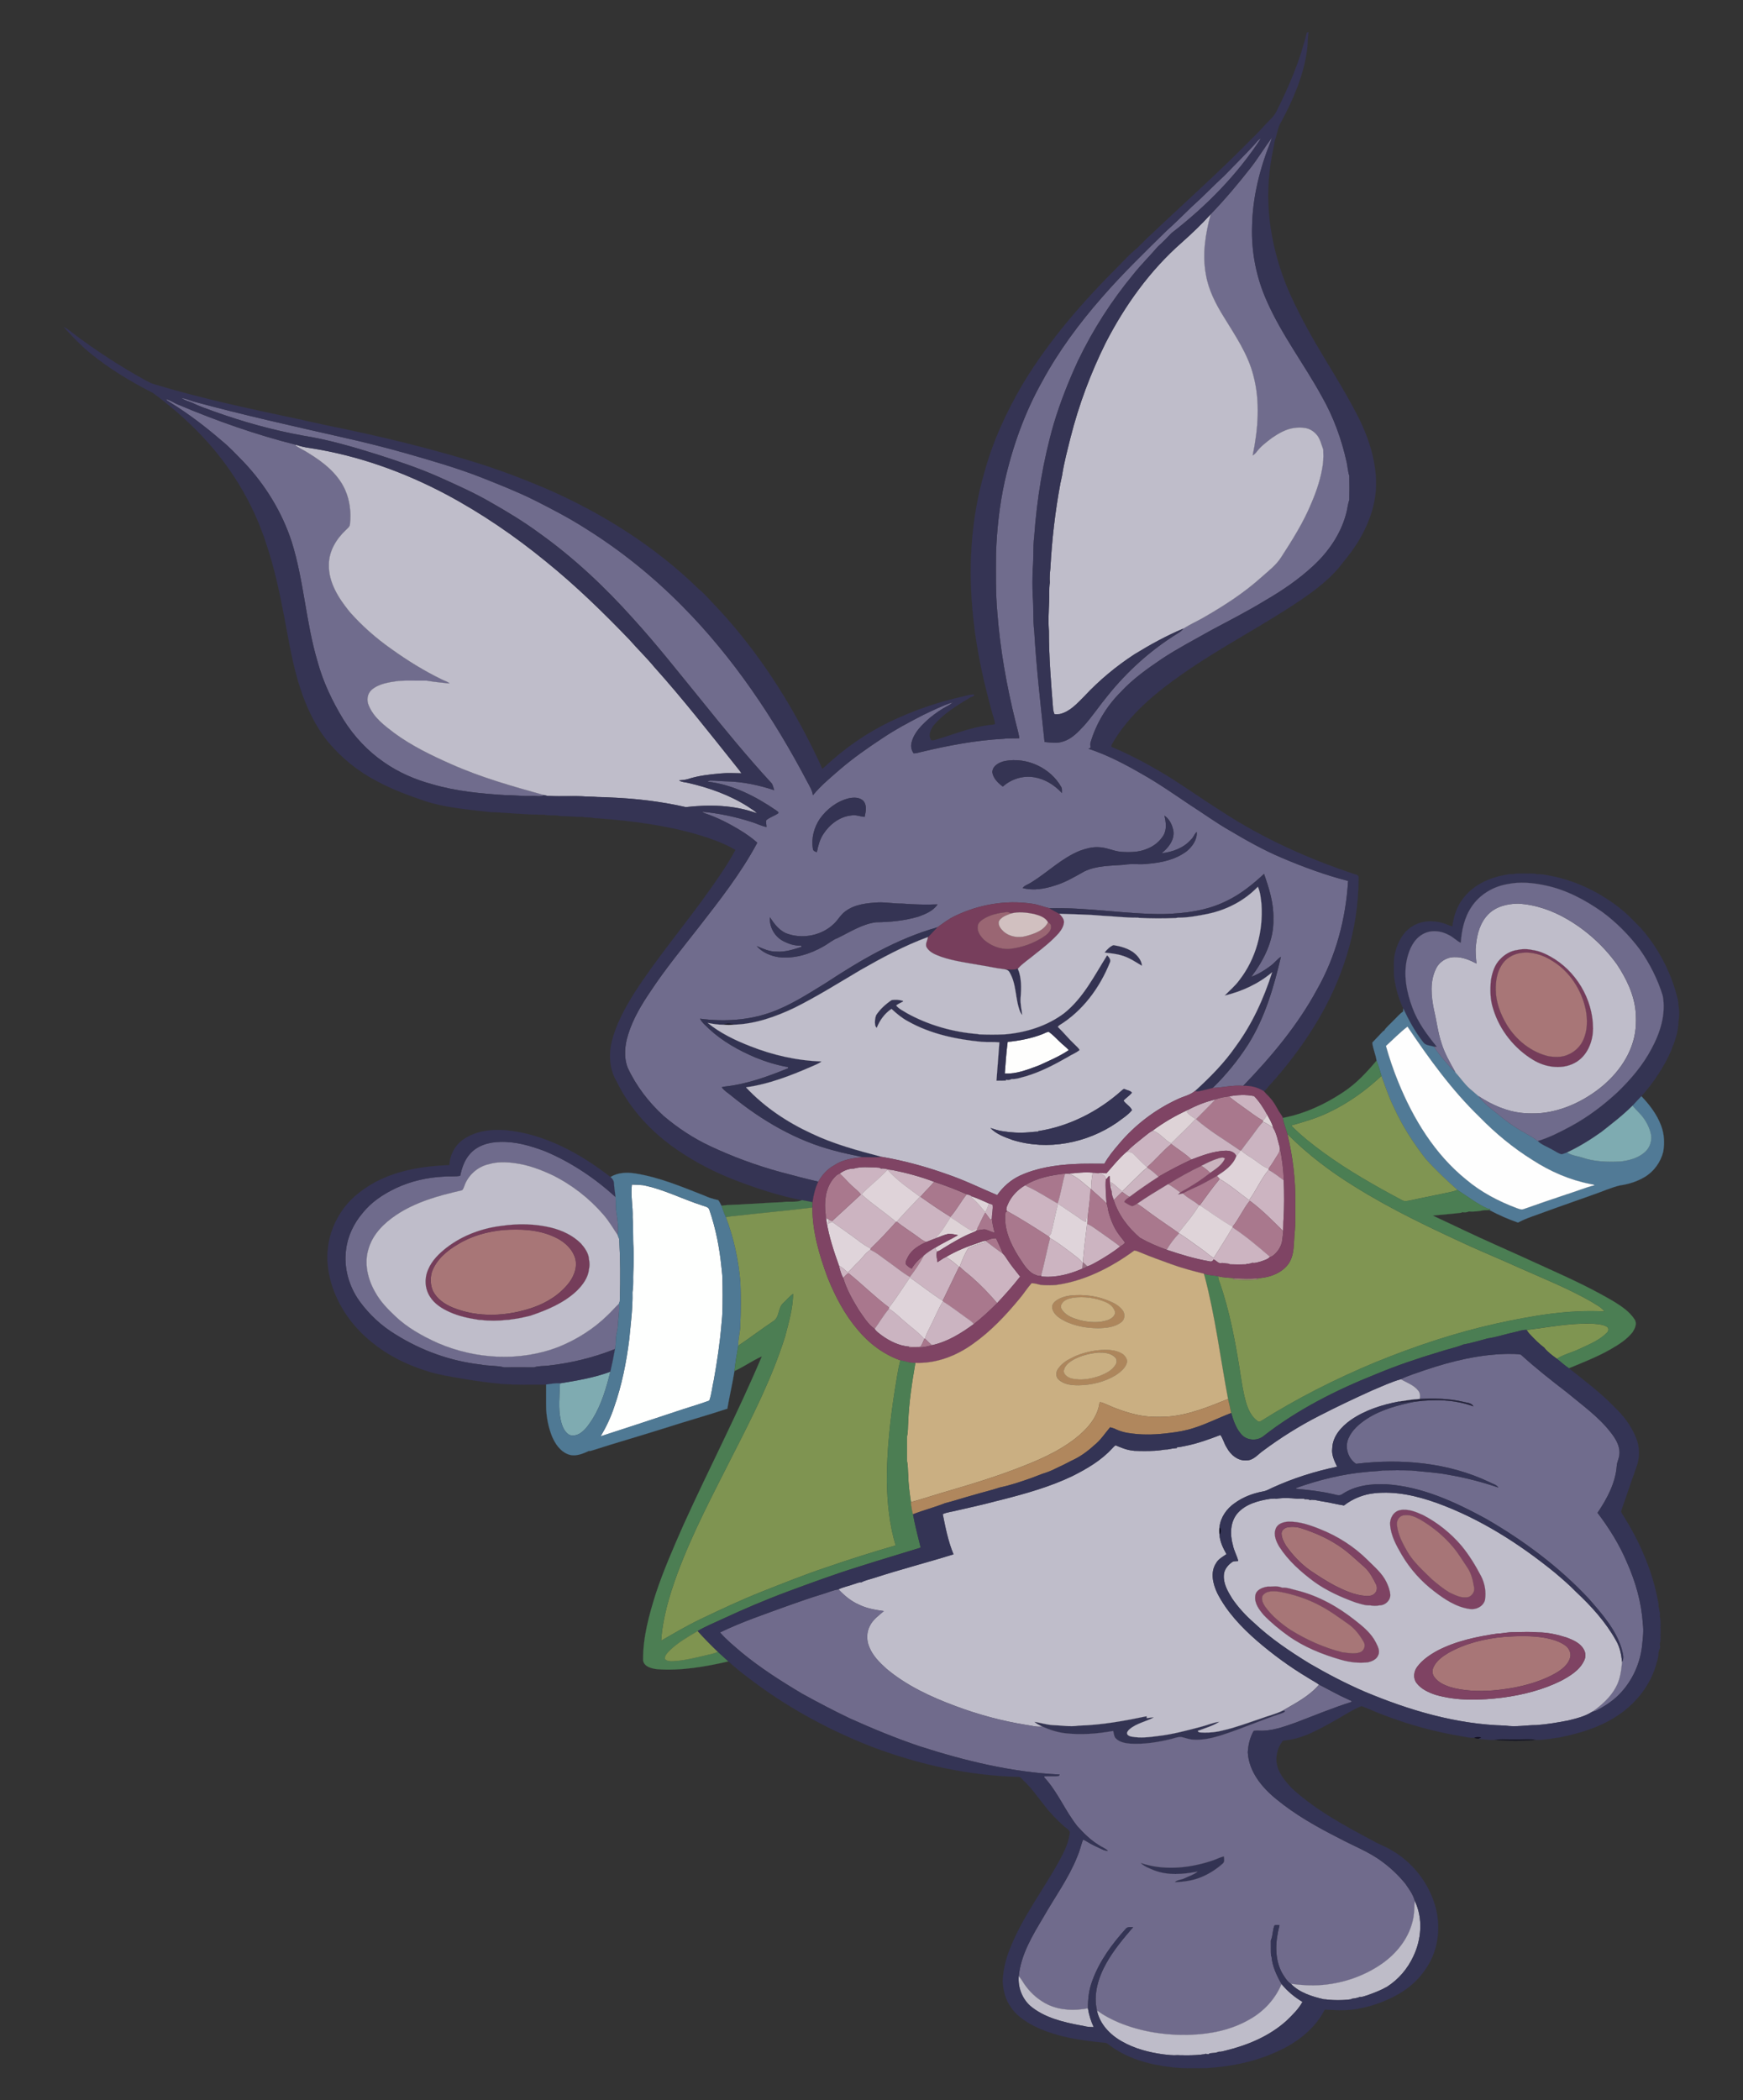
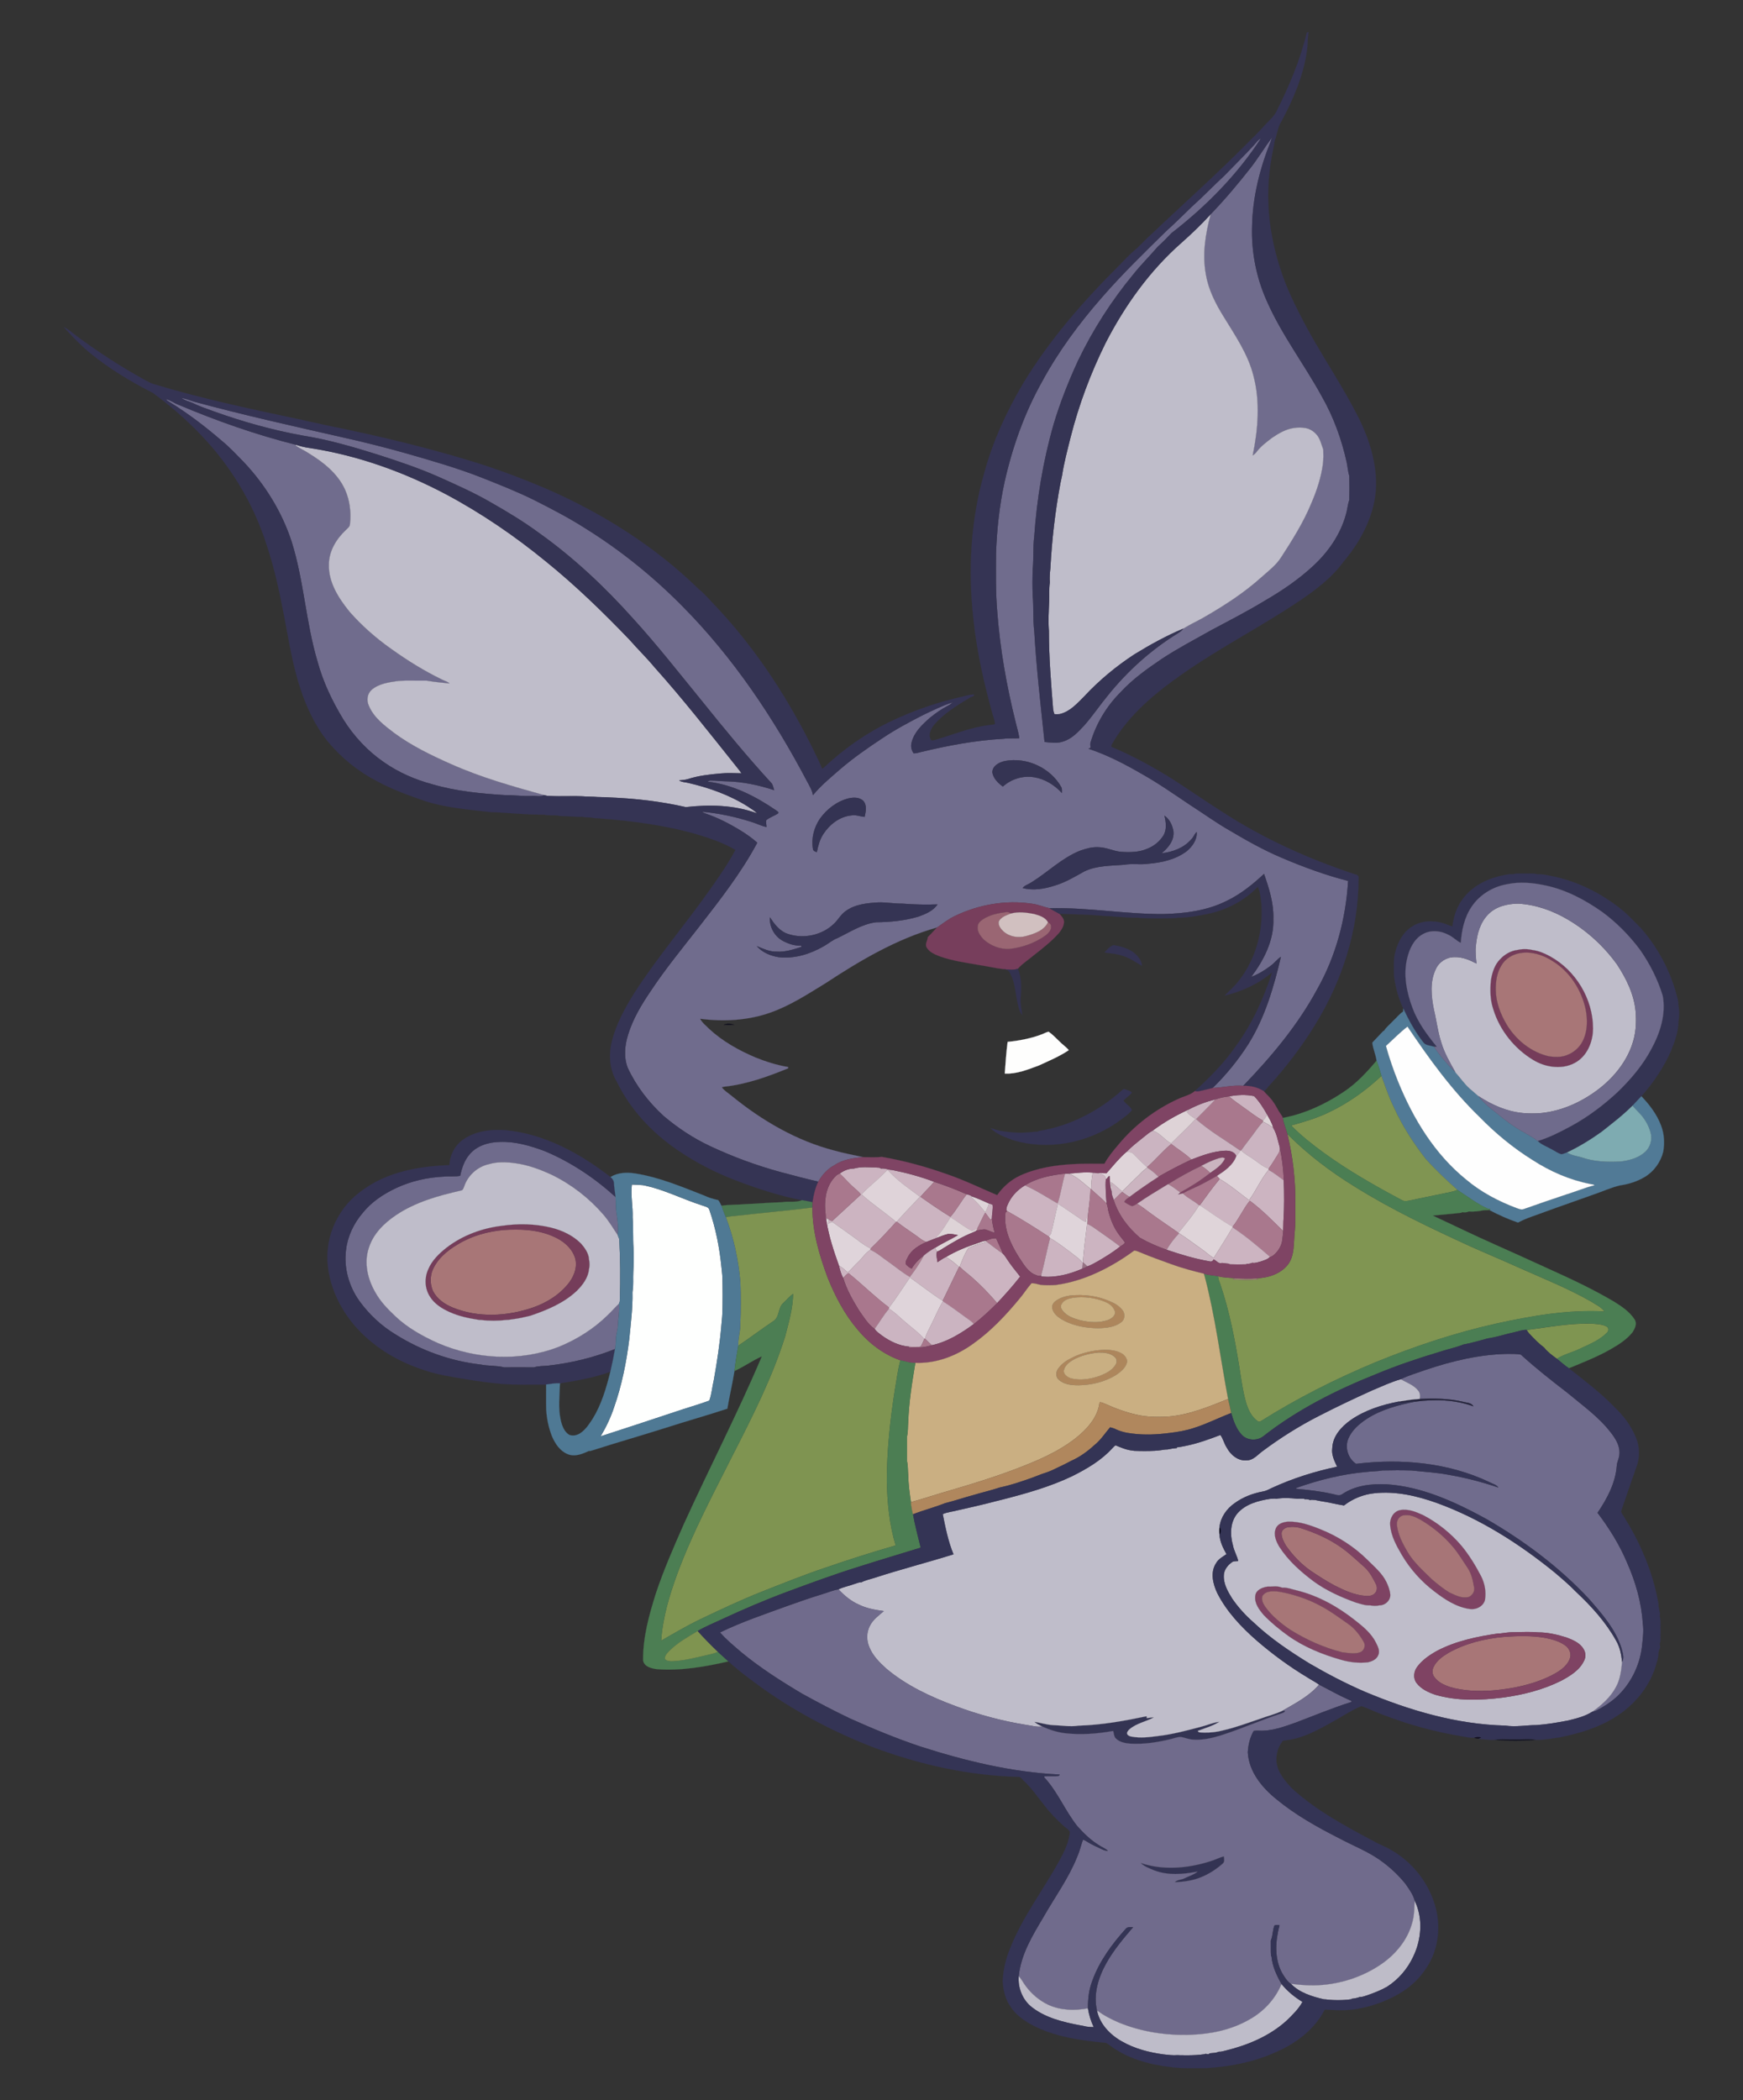
<svg xmlns="http://www.w3.org/2000/svg" enable-background="new 0 0 1594 1920" version="1.1" viewBox="0 0 1594 1920" xml:space="preserve">
  <rect x="0" y="0" width="1594" height="1920" fill="#333333" stroke="none" />
  <g stroke-width=".094">
    <path d="m1024.9 632.74c10.98-11.93 24.28-21.34 37.64-30.39 14.47-9.56 29.87-17.56 44.95-26.08 16.65-8.9 33.49-17.48 49.62-27.34 15.71-9.11 30.81-19.4 44.12-31.81 13.6-12.6 24.59-28.46 29.59-46.46 1.41-4.47 1.61-9.24 3.2-13.66 0.16-7.34 0.14-14.67 0-22-1.39-4.03-1.48-8.34-2.43-12.47-4.63-21.02-12.07-41.49-22.77-60.2-16.05-29.34-36.59-56.15-50.14-86.86-9.66-21.4-14.37-45.01-13.6-68.47 0.44-26.79 7.18-53.18 17.1-77.97 0.39-1.1 0.75-2.22 1.09-3.36-6.64 8.9-12.42 18.48-19.22 27.3-11.63 14.88-23.83 29.34-36.92 42.95-4.94 17.93-7.8 36.91-4.34 55.37 2.39 13.98 9.03 26.74 16.45 38.66 10.37 16.91 21.88 33.67 26.87 53.14 6.44 23.99 4.35 49.28-0.59 73.33 1.48-0.83 2.7-2.05 3.74-3.39 3.83-5.13 9.06-8.93 14.1-12.79 6.16-4.17 12.92-8.12 20.44-9.02 3.2-0.43 6.46-0.48 9.67 0.08 3.83 0.51 7.33 2.66 9.96 5.44 3.78 3.9 4.75 9.34 6.64 14.22 0.1 4.27 0.23 8.56-0.28 12.82-1.63 12.55-5.62 24.64-10.62 36.23-7.2 17.5-17.33 33.56-27.59 49.39-4.58 7.27-11.58 12.46-17.89 18.12-15.68 14.15-33.52 25.69-51.76 36.24-6.49 3.85-13.47 6.85-19.81 10.93-1.33 1.78-3.07 3.18-5 4.26-24.47 15.08-46.11 34.57-64.1 56.97-7.4 8.95-13.85 18.67-21.58 27.37-5.38 5.71-10.94 11.9-18.66 14.37-5.61 2.22-11.68 1.12-17.48 0.63-3.54-33.7-7.45-67.41-9.42-101.25-1.31-10.71-0.48-21.54-1.4-32.27-0.37-8.18-0.3-16.37 0-24.55 0.95-9.77 0.12-19.64 1.34-29.39 2.44-34.93 8.17-69.7 17.89-103.37 5.94-19.77 13.57-39 22.22-57.74 13.52-28.12 30.46-54.59 50.33-78.64 7.06-8.95 15.22-16.92 22.62-25.58 4.37-3.92 8.47-8.16 12.54-12.41 31.46-24.3 59.88-53.05 81.66-86.43-2.79 1.14-4.29 3.87-6.28 5.96-8.81 9.52-18.09 18.59-27.08 27.94-10.07 9.25-19.47 19.2-29.69 28.28-7.81 7.52-15.47 15.2-23.54 22.45-20.03 19.65-40.2 39.23-58.62 60.41-20.84 23.75-39.8 49.3-54.86 77.12-16.05 28.55-27.11 59.72-34.29 91.62-4.72 21.55-7.09 43.55-7.86 65.59-0.08 17.98-0.42 36 1.19 53.94 2.57 33.85 8.56 67.36 16.76 100.28 1.04 4.57 2.5 9.04 3.23 13.68l0.12 0.91c-4.93 0.36-9.88-0.13-14.77 0.55-25.27 1.37-50.23 6.12-74.81 11.99-2.31 0.54-4.61 1.38-7 1.3-2.09-2.84-2.83-6.55-1.86-9.95 2.3-9.43 9.71-16.26 16.69-22.47 5.24-4.24 10.79-8.15 16.79-11.22 1.53-0.79 2.91-1.83 4.16-3.02-9.28 2.88-18.01 7.33-26.8 11.43-12.84 6.56-25.59 13.36-37.57 21.39-13.35 8.8-26.49 17.96-38.65 28.37-8.63 7.53-17.57 14.81-24.86 23.71-0.67-4.46-3.1-8.28-5.16-12.19-30.67-58.3-67.76-113.74-114.29-160.64-26.55-26.87-56.12-50.77-88.18-70.77-15.09-9.68-31.02-17.96-47.01-26.03-15.7-7.81-32.02-14.22-48.29-20.69-22.45-8.81-45.67-15.44-68.83-22.1-19.3-5.47-38.76-10.35-58.34-14.7-45.48-10.34-91.03-20.45-136.04-32.67-3.81-1.17-7.51-2.81-11.49-3.34 2.95 2.31 6.72 3.07 10.1 4.54 6.21 3.08 12.8 5.28 19.3 7.66 26.54 9.55 53.8 17.18 81.56 22.23 23.12 3.64 45.65 10.21 67.95 17.2 19.3 6.19 38.58 12.61 57.11 20.88 15.66 7.02 31.39 14 46.28 22.59 15.57 8.83 30.94 18.09 45.36 28.74 31.39 22.42 59.63 49.03 85.34 77.72 22.16 24.32 42.44 50.26 63.25 75.73 20.61 25.62 41.5 51.06 63.77 75.25 1.07 1.83 1.41 3.99 2.12 5.99-14.15-4.62-28.86-7.79-43.79-8.07-4.78-0.04-9.53-0.73-14.3-0.71-1.08-0.09-1.96 0.56-2.81 1.09 23.03 2.57 44.15 13.47 63.01 26.43 0.63 0.61 2.3 1.26 1.59 2.42-3.4 2.44-7.6 3.56-10.84 6.23-0.7 2 0.16 4.22 0.12 6.31-4.86-0.99-9.28-3.36-14.01-4.76-14.57-4.61-29.65-7.85-44.86-9.2 0.72 0.65 1.56 1.15 2.5 1.48 11.64 3.85 22.59 9.54 33.03 15.93 5.24 3.24 10.3 6.83 14.92 10.92-14.82 27.76-34.37 52.6-53.62 77.37-14.94 19.16-30.42 37.95-43.82 58.23-8.36 12.25-16.11 25.19-20.56 39.42-3.15 9.85-4.33 20.91-0.5 30.74 7.77 16.76 19.27 31.66 32.87 44.1 12.93 10.93 27.16 20.39 42.52 27.56 20.4 9.6 41.65 17.43 63.39 23.45 11.8 3.13 23.59 6.31 35.5 9.03 3.5-6.02 8.14-11.45 14.34-14.81 7.86-5.38 17.48-6.83 26.76-7.62-8.75-1.88-17.56-3.5-26.18-5.93-34.77-8.94-66.41-27.44-94.08-49.99-3.03-2.64-6.76-4.6-9.06-7.98 0.55-0.13 1.65-0.39 2.2-0.52 20.27-2.13 39.67-9.11 58.42-16.79 0.01-0.28 0.03-0.85 0.05-1.13-10.37-1.79-20.47-4.91-30.19-8.9-15.19-6.47-29.88-14.71-42.05-25.97-2.87-2.99-6.42-5.53-8.28-9.32 21.57 2.85 43.92 1.6 64.53-5.72 17.96-6.38 34.02-16.86 50.17-26.77 31.83-20.91 65.22-40.63 102.14-51 5.32-3.7 10.47-7.76 16.39-10.5 21.47-10.35 46.05-14.69 69.69-11.23 5.73 0.6 11.05 2.98 16.65 4.25 34.89-0.95 69.49 5.54 104.37 5.3 19.66-0.54 39.81-3.09 57.6-12.02 12.79-6.09 23.88-15.09 34.19-24.68 4.6 13.19 9 26.89 8.52 41.04 0.69 19.59-8.75 37.83-20.23 53.09 6.45-2.4 12.4-6.04 17.87-10.19 3.34-2.44 5.82-5.87 9.26-8.18-6.46 27.68-14.57 55.52-29.78 79.82-9.29 14.56-20.27 28.06-32.66 40.09 9.36-0.34 18.59-2.79 27.99-1.93 25.77-26.71 49.95-55.49 67.65-88.29 17.09-30.18 26.26-64.56 28.29-99.08-20.85-5.34-41.09-12.81-60.88-21.24-16.38-6.93-31.91-15.68-47.19-24.73-12.59-7.16-24.28-15.72-36.47-23.5-14.45-9.67-28.69-19.68-43.85-28.21-15.66-9.06-31.81-17.51-49.03-23.19 0.48-0.2 1.42-0.61 1.9-0.81-0.02-1.48-0.41-2.96-0.15-4.41 5.1-17.53 14.75-33.6 27.67-46.5zm-275.12 115.85c6.35-8.94 15.66-16.06 26.39-18.74 4.55-0.97 10.12-1.13 13.56 2.57 3.27 4.09 2.01 9.66 0.97 14.32-4.06-0.26-7.99-2.13-12.1-1.31-10.8 1.06-20.06 8.33-25.79 17.24-3.16 4.91-4.66 10.61-5.76 16.29-1.58-0.41-3.63-1.17-3.59-3.11-1.62-9.47 1.02-19.35 6.32-27.26zm90.3 89.31c-12.61 3.77-25.86 5.07-38.97 5.2-12.86 1.68-23.85 9.01-35.29 14.52-4.65 1.72-8.31 5.14-12.61 7.47-12.34 7.12-26.72 11.58-41.07 9.93-7.46-1.17-14.93-4.31-20.01-10.06 5.76 2.39 11.59 5.19 17.99 5.04 7.9 0.55 15.49-1.95 22.9-4.34-0.06-0.32-0.18-0.96-0.24-1.28-5.85 0.45-11.59-1.5-16.7-4.19-7.68-4.09-12.62-12.84-11.91-21.55 4.13 6.46 9.25 13.11 16.97 15.37 14.16 4.51 30.84 0.94 41.55-9.5 3.83-3.53 6.21-8.42 10.54-11.44 8.57-6.38 19.58-7.44 29.91-8.06 7.38-0.25 14.68 1.22 22.07 1.09 10.7 0.87 21.42 1.12 32.14 0.72-3.86 5.92-10.89 8.71-17.27 11.08zm77.06-118.85c-4.33-3.14-8.8-7.47-9.61-13.05 0.16-6.05 6.39-9.17 11.57-10.26 19.83-3.79 41.58 6.21 51.46 23.86 0.88 1.61 0.54 3.51 0.56 5.28-6.76-7.25-15.63-12.86-25.53-14.38-10.16-1.67-20.84 1.68-28.45 8.55zm87.34 55.49c7.15 0.05 13.64 3.57 20.7 4.24 8.04 0.53 16.42 0.47 23.95-2.81 6.1-2.34 11.49-6.66 14.89-12.23 3.26-5.5 2.31-12.13 0.9-18.03 4.69 3.12 7.31 8.84 8.21 14.28 0.92 8.32-4.87 15.23-10.93 20.1 10.09-1.06 20.51-4.89 27.26-12.79 2.15-1.83 2.75-4.89 4.94-6.62 0.52 6.97-4.01 13.22-9.13 17.48-10.12 7.64-23.02 10.49-35.43 11.48-7.27 1.08-14.65-0.46-21.9 0.92-12.14 0.94-24.94 0.64-36.18 6-8.73 4.87-17.4 10.09-27.05 12.97-9.43 3.07-19.7 4.88-29.46 2.27 1.94-2.5 5.26-3.28 7.81-5 15.17-9.33 28.02-22.46 44.79-29.11 5.34-1.88 10.91-3.46 16.63-3.15z" fill="#706C8D" stroke="#706C8D" />
    <path d="m1210.1 410.96c-1.89-4.88-2.86-10.32-6.64-14.22-2.63-2.78-6.13-4.93-9.96-5.44-3.21-0.56-6.47-0.51-9.67-0.08-7.52 0.9-14.28 4.85-20.44 9.02-5.04 3.86-10.27 7.66-14.1 12.79-1.04 1.34-2.26 2.56-3.74 3.39 4.94-24.05 7.03-49.34 0.59-73.33-4.99-19.47-16.5-36.23-26.87-53.14-7.42-11.92-14.06-24.68-16.45-38.66-3.46-18.46-0.6-37.44 4.34-55.37-8.3 9.06-17.16 17.59-26.36 25.74-29.19 25.57-52.13 57.65-69.79 92.06-13.59 27.48-24.42 56.34-31.94 86.08-2.85 11.54-6 23.06-7.77 34.84-0.55 2.38-1.08 4.77-1.54 7.17-4.82 25.72-7.78 51.78-9.18 77.9-0.49 4.27-0.76 8.58-0.47 12.88-0.96 5.75-0.31 11.59-0.63 17.39-0.43 8.93-0.91 17.89-0.22 26.82-0.02 24.04 1.94 48.01 3.88 71.96 0.3 1.39 0.59 2.8 1.2 4.13 1.57 0.15 3.17 0.03 4.77-0.06 9.46-2.15 16.03-9.77 22.6-16.31 13.59-14.58 29.01-27.38 45.7-38.28 14.36-8.82 29.2-16.99 44.74-23.55 6.34-4.08 13.32-7.08 19.81-10.93 18.24-10.55 36.08-22.09 51.76-36.24 6.31-5.66 13.31-10.85 17.89-18.12 10.26-15.83 20.39-31.89 27.59-49.39 5-11.59 8.99-23.68 10.62-36.23 0.51-4.26 0.38-8.55 0.28-12.82zm-239.33 33.11v-1e-4c0.141-0.966 0.373-1.952 0.586-2.944-0.213 0.992-0.446 1.979-0.586 2.944z" fill="#BFBDCA" stroke="#BFBDCA" />
    <path d="m412.6 698.54c-17.98-7.97-35.84-16.59-51.76-28.25-9.2-6.99-19.11-14.34-23.6-25.4-2.09-4.7-1.32-10.68 2.61-14.18 6.77-5.84 16.04-6.95 24.56-8.18 8.55-0.56 17.11-0.06 25.67-0.25 7 1.24 14.11 1.83 21.17 2.6-1.78-1.77-4.32-2.33-6.5-3.43-16.47-7.9-32.03-17.59-46.88-28.2-13.92-9.81-26.82-21.11-38.07-33.9-9.97-12.29-19.47-26.86-18.99-43.33 0.02-12.05 6.66-23.07 15.21-31.15 1.63-1.71 4.01-3.24 4.08-5.86 1.13-10.6-0.12-21.63-4.52-31.4-6.69-14.82-20.02-25.24-33.58-33.49-3.76-2.51-8-4.21-11.64-6.88l0.61-0.58c-36.83-9.21-72.82-21.93-107.81-36.69-3.88-1.45-7.23-4.06-11.25-5.12 0.7 1.46 2.27 2.11 3.56 2.96 16.62 10.27 32.23 22.12 47 34.9 7.37 5.9 13.73 12.91 20.36 19.61 19.66 20.8 35.07 45.78 43.93 73.04 11.21 35.74 12.9 73.6 23.63 109.45 5.09 18.84 13.64 36.57 23.76 53.19 9.59 15.25 22.16 28.7 37.04 38.9 13.29 9.28 28.35 15.83 43.97 20.05 22.08 6.5 45.12 8.67 67.99 10.05 7.67-0.11 15.3 1.09 22.98 0.67 3.73-0.39 8.14 1.19 11.43-0.81-28.75-8.01-57.64-16.13-84.96-28.32z" fill="#706C8D" stroke="#706C8D" />
    <path d="m919.08 695.74c19.83-3.79 41.58 6.21 51.46 23.86 0.88 1.61 0.54 3.51 0.56 5.28-6.76-7.25-15.63-12.86-25.53-14.38-10.16-1.67-20.84 1.68-28.45 8.55-4.33-3.14-8.8-7.47-9.61-13.05 0.16-6.05 6.39-9.17 11.57-10.26z" fill="#353453" stroke="#353453" />
    <path d="m683.86 737.26c-16.62-10.52-35.4-17.15-54.48-21.56-2.75-0.71-5.82-0.58-8.23-2.24 2.72-0.31 5.51-0.41 8.15-1.27 9.62-3.07 19.7-4.19 29.72-5.08 6.03-0.57 12.11-0.24 18.16-0.16l0.92 0.01c-1.5-2.42-3.42-4.53-5.14-6.79-24.4-30.52-48.48-61.34-74.59-90.42-7.06-8.57-15.11-16.27-22.38-24.64-24.31-25.36-49.56-49.89-76.91-71.99-28.32-23.14-58.66-43.9-90.94-61.13-38.91-20.64-80.98-35.67-124.59-42.41-4.28-0.57-8.5-1.49-12.58-2.92l-0.61 0.58c3.64 2.67 7.88 4.37 11.64 6.88 13.56 8.25 26.89 18.67 33.58 33.49 4.4 9.77 5.65 20.8 4.52 31.4-0.07 2.62-2.45 4.15-4.08 5.86-8.55 8.08-15.19 19.1-15.21 31.15-0.48 16.47 9.02 31.04 18.99 43.33 11.25 12.79 24.15 24.09 38.07 33.9 14.85 10.61 30.41 20.3 46.88 28.2 2.18 1.1 4.72 1.66 6.5 3.43-7.06-0.77-14.17-1.36-21.17-2.6-8.56 0.19-17.12-0.31-25.67 0.25-8.52 1.23-17.79 2.34-24.56 8.18-3.93 3.5-4.7 9.48-2.61 14.18 4.49 11.06 14.4 18.41 23.6 25.4 15.92 11.66 33.78 20.28 51.76 28.25 27.32 12.19 56.21 20.31 84.96 28.32 1.68 0.52 3.43 0.96 5.21 0.82 10.83 0.65 21.7-0.3 32.53 0.49 2.52 0.07 5.05 0.17 7.58 0.24 5.09 0.57 10.23 0.18 15.33 0.67 23.19 0.94 46.36 3.64 68.99 8.81 21.74-2.48 44.34-1.97 65.09 5.67-2.32-2.69-5.61-4.23-8.43-6.3z" fill="#BFBDCA" stroke="#BFBDCA" />
    <path d="m776.15 729.85c4.55-0.97 10.12-1.13 13.56 2.57 3.27 4.09 2.01 9.66 0.97 14.32-4.06-0.26-7.99-2.13-12.1-1.31-10.8 1.06-20.06 8.33-25.79 17.24-3.16 4.91-4.66 10.61-5.76 16.29-1.58-0.41-3.63-1.17-3.59-3.11-1.62-9.47 1.02-19.35 6.32-27.26 6.35-8.94 15.66-16.06 26.39-18.74z" fill="#343353" stroke="#343353" />
    <path d="m1256.2 420.8c-2.871-14.481-8.412-28.654-15.23-41.723-9.49-18.44-20.42-36.09-31.11-53.84-10.41-17.29-20.21-34.97-28.72-53.28-8.089-17.405-14.123-36.272-17.721-55.112-3.747-19.625-4.715-39.598-2.466-59.486 0.581-5.133 1.318-10.281 2.245-15.37 0.49-2.692 1.039-5.374 1.623-8.048 0.512-2.344 0.697-5.562 1.768-7.704 1.47-5.46 2.53-11.16 5.65-15.99 10.74-20.1 19.91-41.51 23-64.26 0.83-5.54 0.5-11.17 1.44-16.69-0.4 0.14-1.2 0.42-1.6 0.56-5.94 24.93-16.01 48.7-27.51 71.54-2.29 5.11-6.77 8.58-10.46 12.6-5.39 6.26-11.42 11.91-17.21 17.79-28.43 28.62-58.59 55.41-87.8 83.19-5.21 4.45-9.53 9.84-14.87 14.15-4.67 3.98-8.81 8.52-13.09 12.9-33.11 32.97-64.24 68.42-88.47 108.54-15.08 25.62-27.71 52.84-35.49 81.6-12.67 43.6-14.99 89.72-9.88 134.69 3.12 29.31 9.66 58.14 17.57 86.5 0.75 2.81 1.96 5.55 2.14 8.51-1.81 0.93-3.95 0.7-5.89 1.05-16.51 2.17-32.03 8.47-47.87 13.25-1.55 0.33-3.23 1.16-4.78 0.49-3-4.75-0.23-10.49 2.97-14.32 8.82-10.14 20.45-17.26 31.84-24.15 1.41-1.16 4.3-1.19 4.65-3.2-4.82-0.21-9.48 1.84-14.21 2.69-18.18 4.26-35.99 10.16-53.07 17.71-25.42 10.86-48.74 26.42-68.95 45.24-0.99 0.61-1.76 2.16-3.04 1.97-1.4-3.85-3.1-7.58-4.96-11.22-23.61-49.08-53.27-95.57-90.54-135.43-5.81-5.86-10.96-12.4-17.43-17.6-39.85-38.92-87.72-69.03-138.64-91.31-22.44-9.53-45.28-18.21-68.62-25.29-12.989-3.999-26.059-7.729-39.189-11.236-13.128-3.506-26.316-6.789-39.545-9.895-13.23-3.106-26.502-6.035-39.8-8.832-5.157-1.085-10.36-2.056-15.517-3.191-1.158-0.255-2.314-0.518-3.468-0.79-5.912-1.392-11.834-2.44-17.72-3.926-45.67-9.67-91.43-19.28-136.13-32.87-1.91-0.63-3.75-1.48-5.5-2.46-23.76-12.88-46.43-27.72-68.03-43.95-2.59-2.08-5.14-4.26-8.21-5.6 7.55 8.38 15.34 16.55 24.04 23.74 17.62 14.4 37.26 26.14 57.49 36.47 14.3 10.49 27.85 22.07 40.32 34.69 29.01 29.18 51.33 65.13 63.7 104.43 6.97 20.68 11.54 42.06 15.65 63.46 4.41 22.67 7.85 45.63 15.12 67.62 5.75 17.43 13.65 34.4 25.31 48.7 12.39 14.85 27.72 27.27 44.94 36.1 14.16 7.68 29.36 13.18 44.58 18.34 19.01 6 39 7.5 58.69 9.8 16.5 0.55 32.94 2.58 49.48 2.35 4.02 1.12 8.27 0.34 12.38 0.76 1.22 0.65 2.63 0.47 3.97 0.56 6.19 0.01 12.38 0.99 18.57 0.63 2.75 0.85 5.68 0.45 8.51 0.71 1.89 0.8 4 0.47 6.01 0.71 30.43 2.31 60.93 6.16 90.32 14.68 12.09 3.64 24.27 7.73 35.14 14.26-6.26 11.84-13.94 22.87-21.59 33.84-22.96 32.87-49.24 63.36-70.97 97.09-8.59 13.82-16.59 28.34-20.51 44.24-3.01 12.29-2.06 25.82 4.63 36.78 12.21 25.25 31.96 46.26 54.96 62.06 16.76 11.51 34.96 20.9 53.96 28.15 19.61 7.5 39.69 14.04 60.32 18.07 3.24 0.47 6.44 1.24 9.66 1.86 0.94-6.46 2.42-12.89 5.24-18.81-11.91-2.72-23.7-5.9-35.5-9.03-21.74-6.02-42.99-13.85-63.39-23.45-15.36-7.17-29.59-16.63-42.52-27.56-13.6-12.44-25.1-27.34-32.87-44.1-3.83-9.83-2.65-20.89 0.5-30.74 4.45-14.23 12.2-27.17 20.56-39.42 13.4-20.28 28.88-39.07 43.82-58.23 19.25-24.77 38.8-49.61 53.62-77.37-4.62-4.09-9.68-7.68-14.92-10.92-10.44-6.39-21.39-12.08-33.03-15.93-0.94-0.33-1.78-0.83-2.5-1.48 15.21 1.35 30.29 4.59 44.86 9.2 4.73 1.4 9.15 3.77 14.01 4.76 0.04-2.09-0.82-4.31-0.12-6.31 3.24-2.67 7.44-3.79 10.84-6.23 0.71-1.16-0.96-1.81-1.59-2.42-18.86-12.96-39.98-23.86-63.01-26.43 0.85-0.53 1.73-1.18 2.81-1.09 4.77-0.02 9.52 0.67 14.3 0.71 14.93 0.28 29.64 3.45 43.79 8.07-0.71-2-1.05-4.16-2.12-5.99-22.27-24.19-43.16-49.63-63.77-75.25-20.81-25.47-41.09-51.41-63.25-75.73-25.71-28.69-53.95-55.3-85.34-77.72-14.42-10.65-29.79-19.91-45.36-28.74-14.89-8.59-30.62-15.57-46.28-22.59-18.53-8.27-37.81-14.69-57.11-20.88-22.3-6.99-44.83-13.56-67.95-17.2-27.76-5.05-55.02-12.68-81.56-22.23-6.5-2.38-13.09-4.58-19.3-7.66-3.38-1.47-7.15-2.23-10.1-4.54 3.98 0.53 7.68 2.17 11.49 3.34 45.01 12.22 90.56 22.33 136.04 32.67 19.58 4.35 39.04 9.23 58.34 14.7 23.16 6.66 46.38 13.29 68.83 22.1 16.27 6.47 32.59 12.88 48.29 20.69 15.99 8.07 31.92 16.35 47.01 26.03 32.06 20 61.63 43.9 88.18 70.77 46.53 46.9 83.62 102.34 114.29 160.64 2.06 3.91 4.49 7.73 5.16 12.19 7.29-8.9 16.23-16.18 24.86-23.71 12.16-10.41 25.3-19.57 38.65-28.37 11.98-8.03 24.73-14.83 37.57-21.39 8.79-4.1 17.52-8.55 26.8-11.43-1.25 1.19-2.63 2.23-4.16 3.02-6 3.07-11.55 6.98-16.79 11.22-6.98 6.21-14.39 13.04-16.69 22.47-0.97 3.4-0.23 7.11 1.86 9.95 2.39 0.08 4.69-0.76 7-1.3 24.58-5.87 49.54-10.62 74.81-11.99 4.89-0.68 9.84-0.19 14.77-0.55l-0.12-0.91c-0.73-4.64-2.19-9.11-3.23-13.68-8.2-32.92-14.19-66.43-16.76-100.28-1.61-17.94-1.27-35.96-1.19-53.94 0.77-22.04 3.14-44.04 7.86-65.59 7.18-31.9 18.24-63.07 34.29-91.62 15.06-27.82 34.02-53.37 54.86-77.12 18.42-21.18 38.59-40.76 58.62-60.41 8.07-7.25 15.73-14.93 23.54-22.45 10.22-9.08 19.62-19.03 29.69-28.28 8.99-9.35 18.27-18.42 27.08-27.94 1.99-2.09 3.49-4.82 6.28-5.96-21.78 33.38-50.2 62.13-81.66 86.43-4.07 4.25-8.17 8.49-12.54 12.41-7.4 8.66-15.56 16.63-22.62 25.58-19.87 24.05-36.81 50.52-50.33 78.64-8.65 18.74-16.28 37.97-22.22 57.74-9.72 33.67-15.45 68.44-17.89 103.37-1.22 9.75-0.39 19.62-1.34 29.39-0.3 8.18-0.37 16.37 0 24.55 0.92 10.73 0.09 21.56 1.4 32.27 1.97 33.84 5.88 67.55 9.42 101.25 5.8 0.49 11.87 1.59 17.48-0.63 7.72-2.47 13.28-8.66 18.66-14.37 7.73-8.7 14.18-18.42 21.58-27.37 17.99-22.4 39.63-41.89 64.1-56.97 1.93-1.08 3.67-2.48 5-4.26-15.54 6.56-30.38 14.73-44.74 23.55-16.69 10.9-32.11 23.7-45.7 38.28-6.57 6.54-13.14 14.16-22.6 16.31-1.6 0.09-3.2 0.21-4.77 0.06-0.61-1.33-0.9-2.74-1.2-4.13-1.94-23.95-3.9-47.92-3.88-71.96-0.69-8.93-0.21-17.89 0.22-26.82 0.32-5.8-0.33-11.64 0.63-17.39-0.29-4.3-0.02-8.61 0.47-12.88 1.4-26.12 4.36-52.18 9.18-77.9 0.46-2.4 0.99-4.79 1.54-7.17 1.77-11.78 4.92-23.3 7.77-34.84 7.52-29.74 18.35-58.6 31.94-86.08 17.66-34.41 40.6-66.49 69.79-92.06 9.2-8.15 18.06-16.68 26.36-25.74 13.09-13.61 25.29-28.07 36.92-42.95 6.8-8.82 12.58-18.4 19.22-27.3-0.34 1.14-0.7 2.26-1.09 3.36-9.92 24.79-16.66 51.18-17.1 77.97-0.77 23.46 3.94 47.07 13.6 68.47 13.55 30.71 34.09 57.52 50.14 86.86 10.7 18.71 18.14 39.18 22.77 60.2 0.95 4.13 1.04 8.44 2.43 12.47 0.14 7.33 0.16 14.66 0 22-1.59 4.42-1.79 9.19-3.2 13.66-5 18-15.99 33.86-29.59 46.46-13.31 12.41-28.41 22.7-44.12 31.81-16.13 9.86-32.97 18.44-49.62 27.34-15.08 8.52-30.48 16.52-44.95 26.08-13.36 9.05-26.66 18.46-37.64 30.39-12.92 12.9-22.57 28.97-27.67 46.5-0.26 1.45 0.13 2.93 0.15 4.41-0.48 0.2-1.42 0.61-1.9 0.81 17.22 5.68 33.37 14.13 49.03 23.19 15.16 8.53 29.4 18.54 43.85 28.21 12.19 7.78 23.88 16.34 36.47 23.5 15.28 9.05 30.81 17.8 47.19 24.73 19.79 8.43 40.03 15.9 60.88 21.24-2.03 34.52-11.2 68.9-28.29 99.08-17.7 32.8-41.88 61.58-67.65 88.29 6.6-0.29 13.18 1.24 18.76 4.85 1.89-0.66 2.78-2.62 4.05-4.02 16.07-17.56 30.66-36.55 43.05-56.89 24.64-40 39.67-86.5 39.6-133.68 0.36-1.93-0.89-3.23-2.7-3.48-42.91-14.16-84.5-32.84-122.38-57.59-15.05-9.56-29.71-19.71-44.67-29.39-18-11.28-36.69-21.49-56.27-29.75-0.28-2.02 1.35-3.64 2.18-5.34 15.47-25.53 39.08-44.81 63.3-61.67 34.92-24.43 73.09-43.73 108.32-67.68 14.06-9.61 27.86-20.19 38.05-34 5.6-6.85 10.99-13.92 15.39-21.62 6.108-10.69 10.82-21.904 13.196-34.033 2.477-12.639 1.911-25.009-0.586-37.604zm-722.16 309.15c0.077-0.113 0.174-0.252 0.279-0.406-0.106 0.153-0.202 0.293-0.279 0.406zm125.42-22.15c1.462 0.11 2.929 0.176 4.397 0.213-1.469-0.037-2.935-0.103-4.397-0.213zm-388.52-301.14c4.08 1.43 8.3 2.35 12.58 2.92 43.61 6.74 85.68 21.77 124.59 42.41 32.28 17.23 62.62 37.99 90.94 61.13 27.35 22.1 52.6 46.63 76.91 71.99 7.27 8.37 15.32 16.07 22.38 24.64 26.11 29.08 50.19 59.9 74.59 90.42 1.72 2.26 3.64 4.37 5.14 6.79l-0.92-0.01c-6.05-0.08-12.13-0.41-18.16 0.16-10.02 0.89-20.1 2.01-29.72 5.08-2.64 0.86-5.43 0.96-8.15 1.27 2.41 1.66 5.48 1.53 8.23 2.24 19.08 4.41 37.86 11.04 54.48 21.56 2.82 2.07 6.11 3.61 8.43 6.3-20.75-7.64-43.35-8.15-65.09-5.67-22.63-5.17-45.8-7.87-68.99-8.81-5.1-0.49-10.24-0.1-15.33-0.67-2.53-0.07-5.06-0.17-7.58-0.24-10.83-0.79-21.7 0.16-32.53-0.49-1.78 0.14-3.53-0.3-5.21-0.82-3.29 2-7.7 0.42-11.43 0.81-7.68 0.42-15.31-0.78-22.98-0.67-22.87-1.38-45.91-3.55-67.99-10.05-15.62-4.22-30.68-10.77-43.97-20.05-14.88-10.2-27.45-23.65-37.04-38.9-10.12-16.62-18.67-34.35-23.76-53.19-10.73-35.85-12.42-73.71-23.63-109.45-8.86-27.26-24.27-52.24-43.93-73.04-6.63-6.7-12.99-13.71-20.36-19.61-14.77-12.78-30.38-24.63-47-34.9-1.29-0.85-2.86-1.5-3.56-2.96 4.02 1.06 7.37 3.67 11.25 5.12 34.99 14.76 70.98 27.48 107.81 36.69z" fill="#353454" stroke="#353454" />
-     <path d="m1064.9 745.71c4.69 3.12 7.31 8.84 8.21 14.28 0.92 8.32-4.87 15.23-10.93 20.1 10.09-1.06 20.51-4.89 27.26-12.79 2.15-1.83 2.75-4.89 4.94-6.62 0.52 6.97-4.01 13.22-9.13 17.48-10.12 7.64-23.02 10.49-35.43 11.48-7.27 1.08-14.65-0.46-21.9 0.92-12.14 0.94-24.94 0.64-36.18 6-8.73 4.87-17.4 10.09-27.05 12.97-9.43 3.07-19.7 4.88-29.46 2.27 1.94-2.5 5.26-3.28 7.81-5 15.17-9.33 28.02-22.46 44.79-29.11 5.34-1.88 10.91-3.46 16.63-3.15 7.15 0.05 13.64 3.57 20.7 4.24 8.04 0.53 16.42 0.47 23.95-2.81 6.1-2.34 11.49-6.66 14.89-12.23 3.26-5.5 2.31-12.13 0.9-18.03z" fill="#353454" stroke="#353454" />
+     <path d="m1064.9 745.71c4.69 3.12 7.31 8.84 8.21 14.28 0.92 8.32-4.87 15.23-10.93 20.1 10.09-1.06 20.51-4.89 27.26-12.79 2.15-1.83 2.75-4.89 4.94-6.62 0.52 6.97-4.01 13.22-9.13 17.48-10.12 7.64-23.02 10.49-35.43 11.48-7.27 1.08-14.65-0.46-21.9 0.92-12.14 0.94-24.94 0.64-36.18 6-8.73 4.87-17.4 10.09-27.05 12.97-9.43 3.07-19.7 4.88-29.46 2.27 1.94-2.5 5.26-3.28 7.81-5 15.17-9.33 28.02-22.46 44.79-29.11 5.34-1.88 10.91-3.46 16.63-3.15 7.15 0.05 13.64 3.57 20.7 4.24 8.04 0.53 16.42 0.47 23.95-2.81 6.1-2.34 11.49-6.66 14.89-12.23 3.26-5.5 2.31-12.13 0.9-18.03" fill="#353454" stroke="#353454" />
    <path d="m773.21 833.07c8.57-6.38 19.58-7.44 29.91-8.06 7.38-0.25 14.68 1.22 22.07 1.09 10.7 0.87 21.42 1.12 32.14 0.72-3.86 5.92-10.89 8.71-17.27 11.08-12.61 3.77-25.86 5.07-38.97 5.2-12.86 1.68-23.85 9.01-35.29 14.52-4.65 1.72-8.31 5.14-12.61 7.47-12.34 7.12-26.72 11.58-41.07 9.93-7.46-1.17-14.93-4.31-20.01-10.06 5.76 2.39 11.59 5.19 17.99 5.04 7.9 0.55 15.49-1.95 22.9-4.34-0.06-0.32-0.18-0.96-0.24-1.28-5.85 0.45-11.59-1.5-16.7-4.19-7.68-4.09-12.62-12.84-11.91-21.55 4.13 6.46 9.25 13.11 16.97 15.37 14.16 4.51 30.84 0.94 41.55-9.5 3.83-3.53 6.21-8.42 10.54-11.44z" fill="#353454" stroke="#353454" />
    <path d="m873.47 837.34c21.47-10.35 46.05-14.69 69.69-11.23 5.73 0.6 11.05 2.98 16.65 4.25 3.04 1.61 6 3.39 9.04 5.01 1.94 2.15 4.21 4.51 4.21 7.62-0.24 3.82-2.39 7.24-4.77 10.13-6.49 7.25-14.12 13.32-21.76 19.29-5.19 4.45-11.14 8.05-15.69 13.2-4.18 1.62-8.59 0.89-12.88 0.38-7.44-0.77-14.7-2.67-22.09-3.69-11.87-2.15-23.94-3.7-35.39-7.64-4.74-1.8-10.07-3.74-12.88-8.24-2.06-3.25 0.72-6.46 0.92-9.74 3.01-2.79 5.59-6 8.56-8.84 5.32-3.7 10.47-7.76 16.39-10.5m25.26 3.25c-2.21 1.47-4.51 3.6-4.57 6.45-0.59 4.81 2.64 8.93 5.82 12.15 6.18 5.39 14.43 8.62 22.67 8.34 12-1.18 23.75-5.44 33.6-12.41 2.71-2.12 5.61-5.25 4.83-8.98-0.08-1.53-1.69-2.23-2.72-3.05-2.56-4.64-8.05-6.18-12.78-7.52-6.9-1.35-14.25-2.25-21.14-0.4-1.19-1.07-2.76-1.54-4.31-1.24-7.46 0.79-15.08 2.45-21.4 6.66z" fill="#773E5C" stroke="#773E5C" />
    <path d="m898.73 840.59c6.32-4.21 13.94-5.87 21.4-6.66 1.55-0.3 3.12 0.17 4.31 1.24-4.03 1.66-8.87 3.02-10.99 7.22-0.72 3.55 1.79 6.76 4.24 9.04 5.63 5.1 13.89 6.29 21.04 4.17 7.46-2.09 16.09-4.96 19.63-12.51 1.03 0.82 2.64 1.52 2.72 3.05 0.78 3.73-2.12 6.86-4.83 8.98-9.85 6.97-21.6 11.23-33.6 12.41-8.24 0.28-16.49-2.95-22.67-8.34-3.18-3.22-6.41-7.34-5.82-12.15 0.06-2.85 2.36-4.98 4.57-6.45z" fill="#9A6673" stroke="#9A6673" />
    <path d="m924.44 835.17c6.89-1.85 14.24-0.95 21.14 0.4 4.73 1.34 10.22 2.88 12.78 7.52-3.54 7.55-12.17 10.42-19.63 12.51-7.15 2.12-15.41 0.93-21.04-4.17-2.45-2.28-4.96-5.49-4.24-9.04 2.12-4.2 6.96-5.56 10.99-7.22z" fill="#D1C0C0" stroke="#D1C0C0" />
    <path d="m1162.1 882.9c-5.47 4.15-11.42 7.79-17.87 10.19 11.48-15.26 20.92-33.5 20.23-53.09 0.48-14.15-3.92-27.85-8.52-41.04-10.31 9.59-21.4 18.59-34.19 24.68-17.79 8.93-37.94 11.48-57.6 12.02-34.88 0.24-69.48-6.25-104.37-5.3 3.04 1.61 6 3.39 9.04 5.01 12.77 0.55 25.58 0.58 38.32 1.77 11.21 0.52 22.37 1.93 33.6 1.81l0.89 0.18c11.13 0.62 22.32 0.62 33.46 0.15 0.56-0.09 1.68-0.26 2.24-0.34 9.17 0.06 18.27-1.68 27.24-3.49 17.22-3.62 33.52-12.01 45.74-24.78 2.28 5.07 2.73 10.85 3.32 16.34 1.6 24.45-5.18 49.73-20.37 69.14-3.84 5.27-8.88 9.42-13.39 14.07 15.77-3.85 31.06-10.73 43.47-21.34-7.67 24.1-18.35 47.47-33.42 67.89-10.51 15.14-23.56 28.3-37.16 40.65 1.24 0.56 2.62 0.51 3.95 0.16 4.07-0.95 8.19-1.77 12.21-2.95 12.39-12.03 23.37-25.53 32.66-40.09 15.21-24.3 23.32-52.14 29.78-79.82-3.44 2.31-5.92 5.74-9.26 8.18z" fill="#343352" stroke="#343352" />
-     <path d="m754.94 898.84c31.83-20.91 65.22-40.63 102.14-51-2.97 2.84-5.55 6.05-8.56 8.84-21.49 7.9-41.71 18.81-61.55 30.14-19.99 11.82-39.69 24.2-60.49 34.57-17.23 8.19-35.75 14.77-54.99 15.39-3.18-1.05-6.63-1.41-9.74 0.06-4.89 0.03-9.74-0.71-14.51-1.67 11.47 9.28 24.92 15.81 38.62 21.14 20.84 8.26 43.04 13.35 65.49 14.04-2.91 2.34-6.51 3.49-9.86 5.01-19 8.29-38.61 15.8-59.26 18.69 16.79 17.96 37.58 31.84 59.85 42.12 20.5 9.82 42.56 15.7 64.46 21.48-5.7 0.58-11.42 0.31-17.13 0.21-8.75-1.88-17.56-3.5-26.18-5.93-34.77-8.94-66.41-27.44-94.08-49.99-3.03-2.64-6.76-4.6-9.06-7.98 0.55-0.13 1.65-0.39 2.2-0.52 20.27-2.13 39.67-9.11 58.42-16.79 0.01-0.28 0.03-0.85 0.05-1.13-10.37-1.79-20.47-4.91-30.19-8.9-15.19-6.47-29.88-14.71-42.05-25.97-2.87-2.99-6.42-5.53-8.28-9.32 21.57 2.85 43.92 1.6 64.53-5.72 17.96-6.38 34.02-16.86 50.17-26.77z" fill="#333352" stroke="#333352" />
    <path d="m1010.1 870.82c2.18-2.73 4.88-5.54 8.12-6.8 6.19 0.96 12.44 2.7 17.72 6.19 4.13 3.05 8.02 7.44 8.42 12.78-5.99-3.57-11.82-7.63-18.64-9.5-5.07-1.59-10.39-1.97-15.62-2.67z" fill="#343352" stroke="#343352" />
    <path d="m1417.8 874.34c-5.07-2.79-10.55-5.17-16.31-5.88-4.5-1.07-9.24-1.09-13.73-0.05-6.03 0.71-11.7 4-15.82 8.42-5.1 5.08-7.32 12.25-8.46 19.19-0.88 8.87-0.76 18.04 2.12 26.58 5.89 19.26 19.32 36.06 36.53 46.45 11.92 7.29 28.31 9.35 40.38 1.34 9.84-6.59 14.42-18.85 14.44-30.35-0.09-26.76-15.74-52.81-39.15-65.7zm15.65 89.98c-5.32 2.34-11.37 2.1-16.99 1.33-16.3-3.72-30.24-15.06-38.74-29.28-5.61-9.51-9.72-20.25-9.83-31.41-0.11-7.62 0.98-15.59 5.08-22.17 3.53-6.36 10.39-10.43 17.48-11.49 10.23-1.61 20.59 1.71 29.14 7.26 15.9 9.61 26.68 26.51 30.49 44.53 1.68 8.88 1.68 18.46-1.96 26.88-2.63 6.53-8.15 11.77-14.67 14.35z" fill="#753C5A" stroke="#753C5A" />
    <path d="m1390.5 871.3c10.23-1.61 20.59 1.71 29.14 7.26 15.9 9.61 26.68 26.51 30.49 44.53 1.68 8.88 1.68 18.46-1.96 26.88-2.63 6.53-8.15 11.77-14.67 14.35-5.32 2.34-11.37 2.1-16.99 1.33-16.3-3.72-30.24-15.06-38.74-29.28-5.61-9.51-9.72-20.25-9.83-31.41-0.11-7.62 0.98-15.59 5.08-22.17 3.53-6.36 10.39-10.43 17.48-11.49z" fill="#A87677" stroke="#A87677" />
    <path d="m917.96 885.99c4.29 0.51 8.7 1.24 12.88-0.38 3.51 8.31 3.25 17.63 2.54 26.45-0.45 5.37 0.87 10.63 1.52 15.92-0.68-0.87-1.38-1.72-1.84-2.7-4.8-11.69-3.21-25.28-9.79-36.34-0.99-2.05-3.25-2.68-5.31-2.95z" fill="#333250" stroke="#333250" />
    <path d="m1534.8 918.48c0.26-4.36-1.65-8.49-2.58-12.68-6.3-21.02-17.09-40.78-31.61-57.25-6.04-5.97-11.69-12.36-18.4-17.6-17.7-14.16-38.46-24.61-60.63-29.52-5.25-1.01-10.56-2.48-15.93-2.17-3.38-1.1-7.01-0.41-10.48-0.65-3.83 0.19-7.77-0.4-11.5 0.58-2.55-0.32-5.09 0.34-7.58 0.74-14.86 2.67-29.69 9.77-38.66 22.28-5.37 7.17-8.11 15.96-9.19 24.77-3.08-0.88-5.94-2.35-9.03-3.16-9.43-2.8-20.29-2.07-28.5 3.69-7.57 4.83-11.93 13.27-14.37 21.67-2.29 7.38-1.57 15.18-1.49 22.79 1.2 10.37 4.07 20.6 8.47 30.07 5.06 10.76 10.82 21.27 18.14 30.68 2.21 3.22 6.59 3.01 9.96 4.21 0.66 0.02 2 0.06 2.66 0.08-8.87-10.86-17.4-22.32-22.31-35.59-5.43-14.43-8.53-30.43-4.78-45.66 2.03-8.26 5.96-16.87 13.58-21.36 7.45-4.64 17.22-3.68 24.65 0.51 3.86 1.9 6.81 5.21 10.72 7.04 0.76-11.59 3.35-23.47 10.01-33.18 7.38-10.97 19.52-18.23 32.47-20.45 11.63-2.46 23.66-1.29 35.18 1.21 18.84 3.98 36.15 13.24 51.78 24.26 13.12 9.67 24.7 21.45 34.46 34.49 8.98 12.88 16.22 27.08 20.78 42.12 3.04 16.86-2.39 33.91-10.43 48.61-7.8 14.79-18.8 27.67-30.75 39.25-12.94 12.05-27.16 22.78-42.71 31.23-9.83 5.23-19.78 10.48-30.5 13.62 3.69 3.61 8.71 5.21 13.09 7.79 2.93 1.46 5.6 3.64 8.86 4.37 1.66-0.42 3.27-1.09 4.91-1.68 11.08-5.22 21.54-11.67 31.51-18.78 9.69-7.67 19.58-15.17 28.32-23.96 2.75-2.86 5.35-5.86 8.15-8.67 11.08-12.51 20.6-26.55 27.25-41.91 3.23-8.22 6.58-16.83 6.58-25.75 0.93-5.2 1.09-10.89-0.1-16.04z" fill="#343453" stroke="#343453" />
    <path d="m1519.1 1029.1c-3.78-10.25-10.55-19.07-18.02-26.9-2.8 2.81-5.4 5.81-8.15 8.67 1.74 2.05 3.6 4.01 5.5 5.93 5.2 5.19 9.18 11.69 11.07 18.83 1.74 6.19-0.32 13.27-5.14 17.54-6.02 5.48-14.25 7.7-22.14 8.67-12.1 0.61-24.58 0.28-36.08-3.85-4.43-1.19-9.13-1.86-13.04-4.38-1.64 0.59-3.25 1.26-4.91 1.68-3.26-0.73-5.93-2.91-8.86-4.37-4.38-2.58-9.4-4.18-13.09-7.79-6.49-5.16-14.27-8.36-21.06-13.08-7.48-4.69-14.05-10.61-21-15.99-4.31-3.71-8.78-7.36-12.09-12.02-2.6-2.37-5.35-4.55-7.98-6.87-4.94-4.41-8.6-9.97-13.04-14.83-7.23-7.14-14.02-14.87-19.64-23.39-3.37-1.2-7.75-0.99-9.96-4.21-7.32-9.41-13.08-19.92-18.14-30.68-0.05 0.69-0.14 2.07-0.19 2.76-3.44 2.18-5.9 5.54-8.88 8.27-2.88 3.12-6.36 5.75-8.61 9.39l-0.52-0.02c-3.29 3.63-6.82 7.06-10.1 10.69 0.47 5.54 3.16 10.91 3.86 16.54 1.73 4.56 3.1 9.25 4.45 13.94 3.62 9.67 6.76 19.54 11.4 28.8 7.66 16.82 17.67 32.43 29.02 46.99 9.06 10.14 18.98 19.45 29.12 28.5 9.08 5.8 17.63 12.61 27.53 17.01 0.61 0.07 1.84 0.22 2.45 0.29-0.16 0.27-0.5 0.8-0.67 1.06 8.35 4.46 17.09 8.28 26.03 11.39 7.83-4.23 16.5-6.72 24.84-9.88 14.69-5.4 29.52-10.44 44.24-15.76 8.15-2.78 16.04-6.43 24.45-8.4 7.86-1.09 15.58-3.59 22.41-7.68 8.39-5.03 14.56-13.59 16.87-23.07 1.43-7.9 0.93-16.25-1.93-23.78zm-86.2 62.68c-13.18 4.45-26.37 8.85-39.46 13.54-2.24 0.91-4.53-0.31-6.63-0.97-16.54-6.22-32.43-14.58-45.97-26.02-28.59-23.07-48.26-55.32-62-89.01-4.4-10.8-8.2-21.87-11.33-33.08 6.47-5.8 12.67-12.3 19.66-17.62 19.64 29.2 40.44 58.03 65.85 82.58 14.58 14.96 30.83 28.36 48.58 39.41 16.09 10.42 33.99 18.23 52.85 21.89 1.17 0.35 2.71 0.11 3.65 1.08-8.59 2.12-16.76 5.61-25.2 8.2z" fill="#517A96" stroke="#517A96" />
    <path d="m1495.8 924.64c-1.45-15.67-8.59-30.23-17.19-43.18-11.98-16.56-27.41-30.63-45.06-40.96-13.8-8.12-29.37-13.62-45.43-14.45-9.74 0.12-20.13 2.64-27.15 9.8-7.26 7.37-10.24 17.77-11.21 27.82-0.82 5.7-0.1 11.44 0.44 17.14-6.24-3.23-12.99-6.11-20.15-5.84-7.19-0.03-14.12 4.39-17.04 10.97-5.57 11.52-4.2 24.83-1.77 36.98 2.43 10.02 3.55 20.36 6.8 30.18 2.86 9.72 8.01 18.46 12.94 27.22 4.44 4.86 8.1 10.42 13.04 14.83 2.63 2.32 5.38 4.5 7.98 6.87 12.11 8 25.71 14.06 40.28 15.51 5.86 0.52 11.76 0.55 17.63 0.01 19.21-2.05 37.32-10.49 52.51-22.22 17.26-13.35 31.19-32.81 33.36-54.97 0.49-5.23 0.44-10.49 0.02-15.71zm-53.33 45.75c-12.07 8.01-28.46 5.95-40.38-1.34-17.21-10.39-30.64-27.19-36.53-46.45-2.88-8.54-3-17.71-2.12-26.58 1.14-6.94 3.36-14.11 8.46-19.19 4.12-4.42 9.79-7.71 15.82-8.42 4.49-1.04 9.23-1.02 13.73 0.05 5.76 0.71 11.24 3.09 16.31 5.88 23.41 12.89 39.06 38.94 39.15 65.7-0.02 11.5-4.6 23.76-14.44 30.35z" fill="#BFBDCA" stroke="#BFBDCA" />
    <path d="m661.75 936.84c3.11-1.47 6.56-1.11 9.74-0.06-3.24 0.24-6.5 0.27-9.74 0.06z" fill="#0F0E1C" stroke="#0F0E1C" />
    <path d="m1267.5 956.22c6.47-5.8 12.67-12.3 19.66-17.62 19.64 29.2 40.44 58.03 65.85 82.58 14.58 14.96 30.83 28.36 48.58 39.41 16.09 10.42 33.99 18.23 52.85 21.89 1.17 0.35 2.71 0.11 3.65 1.08-8.59 2.12-16.76 5.61-25.2 8.2-13.18 4.45-26.37 8.85-39.46 13.54-2.24 0.91-4.53-0.31-6.63-0.97-16.54-6.22-32.43-14.58-45.97-26.02-28.59-23.07-48.26-55.32-62-89.01-4.4-10.8-8.2-21.87-11.33-33.08z" fill="#FEFEFE" stroke="#FEFEFE" />
    <path d="m952.74 945.6c2.11-0.75 4.05-2.02 6.27-2.41 3.65 2.57 6.75 5.87 9.97 8.96 2.67 2.79 5.98 4.91 8.44 7.91-8.5 5.71-18 9.71-27.28 13.96-10.02 3.69-20.41 8.03-31.28 7.42 0.7-9.64 1.37-19.38 2.63-28.96 10.63-1.07 21.24-3.06 31.25-6.88z" fill="#FEFEFD" stroke="#FEFEFD" />
    <path d="m1215.8 1016.6c17.49-8.35 33.38-19.78 47.5-33.01 3.62 9.67 6.76 19.54 11.4 28.8 7.66 16.82 17.67 32.43 29.02 46.99 9.06 10.14 18.98 19.45 29.12 28.5-4.78 1.98-9.95 2.54-14.95 3.69-9.63 2.08-19.32 3.87-28.93 6.04-2.1 0.35-4.38 0.85-6.37-0.12-24.85-13.24-49.45-27.15-72.24-43.75-10.42-7.6-20.6-15.64-29.64-24.84 11.93-3.35 23.93-6.78 35.09-12.3z" fill="#809552" stroke="#809552" />
-     <path d="m1015.1 879.82c1.13-2.5-0.93-4.87-2.59-6.52-11.68 18.54-21.75 38.91-39.19 52.88-15.58 11.75-34.92 17.76-54.19 19.41-7.97 0.37-15.98 0.35-23.95 0-0.3-0.07-0.91-0.23-1.21-0.3-22.37-1.79-44.49-8.04-64.2-18.85-3.46-2.22-7.67-4.02-10.18-7.24 1.9-1.54 4.19-2.45 6.31-3.61l-0.09-0.59c-3.23-1.05-7.03-1.3-10.38-0.73-5.47 3.67-10.5 8.21-14.16 13.73-1.08 2.84-1.34 5.89-0.97 8.9 0.16 1.07 0.75 2.02 1.49 2.82 2.74-6.9 7.27-13.25 13.52-17.37 4.63 4.26 9.52 8.4 15.15 11.38 20.66 11.63 44.29 16.54 67.68 18.77 5.26 0.28 10.56-0.1 15.82 0.44-0.85 11.68-1.82 23.37-2.67 35.05 2.93 0.03 5.88 0.06 8.82-0.11l-0.18-0.75c1.67 0.46 3.75 0.3 5.25-0.65 4.4 0.31 8.67-1.48 12.91-2.5 13.56-4.01 26.16-10.6 38.41-17.58 3.49-2.32 7.69-3.7 10.84-6.45-0.92-1.99-2.8-3.31-4.25-4.87-5.52-5.16-10.24-11.07-15.66-16.32 0.29-0.32 0.87-0.97 1.16-1.29 21.56-13.13 37.22-34.45 46.51-57.65zm-122.06 66.92c0.27-0.145 0.672-0.36 1.074-0.575-0.401 0.215-0.804 0.43-1.074 0.575zm28.22-0.01c-0.298-0.163-0.767-0.415-1.215-0.654 0.448 0.239 0.917 0.491 1.215 0.654zm47.74 5.42c2.67 2.79 5.98 4.91 8.44 7.91-8.5 5.71-18 9.71-27.28 13.96-10.02 3.69-20.41 8.03-31.28 7.42 0.7-9.64 1.37-19.38 2.63-28.96 10.63-1.07 21.24-3.06 31.25-6.88 2.11-0.75 4.05-2.02 6.27-2.41 3.65 2.57 6.75 5.87 9.97 8.96z" fill="#343352" stroke="#343352" />
    <path d="m1123.9 1002.3c7.57-1.42 15.42-1.86 23.01-0.25 4.74 4.89 8.53 10.81 11.82 16.77-0.72 2.16-2.18 3.93-3.65 5.62-6.27-3.26-11.73-7.82-17.52-11.82-4.61-3.38-9.4-6.52-13.66-10.32z" fill="#CBB3C0" stroke="#CBB3C0" />
    <path d="m1111.4 1005.1c3.99-1.51 8.27-2.31 12.51-2.8 4.26 3.8 9.05 6.94 13.66 10.32 5.79 4 11.25 8.56 17.52 11.82 0 0.29 0 0.86 0.01 1.14-3.68 3.52-6.36 7.87-9.43 11.9-3.52 4.78-7.28 9.38-10.67 14.25l-0.57 0.29c-13.62-9.51-28.16-17.93-40.66-28.9 5.88-5.99 11.94-11.83 17.63-18.02z" fill="#A9788D" stroke="#A9788D" />
    <path d="m1086.3 1014.7c7.88-4.19 16.39-7.53 25.1-9.59-5.69 6.19-11.75 12.03-17.63 18.02 12.5 10.97 27.04 19.39 40.66 28.9-1.28 1.71-2.56 3.41-3.82 5.14-1.41-4.41-6.42-5.38-10.46-5.15-10.66 0.49-20.74 4.34-30.6 8.1-5.51-5.54-12.39-9.42-18.46-14.27-7.89 6.47-14.35 14.56-22.13 21.18-4.29-3.67-8.15-7.77-12.09-11.78-1.66-1.97-4.37-1.99-6.71-2.15 4.74-4.96 10.23-9.16 15.57-13.46 2.72-2.08 5.27-4.46 8.36-6.02 6.78 1.93 10.85 8.69 16.99 11.7 7.36-7.44 15.13-14.55 22.23-22.24-2.65-2.16-6.07-3.58-7.9-6.58 0.4-0.39 1.22-1.18 1.62-1.57l-0.73-0.23z" fill="#CBB4C1" stroke="#CBB4C1" />
    <path d="m1054.1 1033.6c9.98-7.44 20.89-13.75 32.21-18.92l0.73 0.23c-0.4 0.39-1.22 1.18-1.62 1.57 1.83 3 5.25 4.42 7.9 6.58-7.1 7.69-14.87 14.8-22.23 22.24-6.14-3.01-10.21-9.77-16.99-11.7z" fill="#DED3D7" stroke="#DED3D7" />
    <path d="m1520.6 910.4c-4.56-15.04-11.8-29.24-20.78-42.12-9.76-13.04-21.34-24.82-34.46-34.49-15.63-11.02-32.94-20.28-51.78-24.26-11.52-2.5-23.55-3.67-35.18-1.21-12.95 2.22-25.09 9.48-32.47 20.45-6.66 9.71-9.25 21.59-10.01 33.18-3.91-1.83-6.86-5.14-10.72-7.04-7.43-4.19-17.2-5.15-24.65-0.51-7.62 4.49-11.55 13.1-13.58 21.36-3.75 15.23-0.65 31.23 4.78 45.66 4.91 13.27 13.44 24.73 22.31 35.59-0.66-0.02-2-0.06-2.66-0.08 5.62 8.52 12.41 16.25 19.64 23.39-4.93-8.76-10.08-17.5-12.94-27.22-3.25-9.82-4.37-20.16-6.8-30.18-2.43-12.15-3.8-25.46 1.77-36.98 2.92-6.58 9.85-11 17.04-10.97 7.16-0.27 13.91 2.61 20.15 5.84-0.54-5.7-1.26-11.44-0.44-17.14 0.97-10.05 3.95-20.45 11.21-27.82 7.02-7.16 17.41-9.68 27.15-9.8 16.06 0.83 31.63 6.33 45.43 14.45 17.65 10.33 33.08 24.4 45.06 40.96 8.6 12.95 15.74 27.51 17.19 43.18 0.42 5.22 0.47 10.48-0.02 15.71-2.17 22.16-16.1 41.62-33.36 54.97-15.19 11.73-33.3 20.17-52.51 22.22-5.87 0.54-11.77 0.51-17.63-0.01-14.57-1.45-28.17-7.51-40.28-15.51 3.31 4.66 7.78 8.31 12.09 12.02 6.95 5.38 13.52 11.3 21 15.99 6.79 4.72 14.57 7.92 21.06 13.08 10.72-3.14 20.67-8.39 30.5-13.62 15.55-8.45 29.77-19.18 42.71-31.23 11.95-11.58 22.95-24.46 30.75-39.25 8.04-14.7 13.47-31.75 10.43-48.61z" fill="#6F6B8C" stroke="#6F6B8C" />
    <path d="m1155.1 1024.4c1.47-1.69 2.93-3.46 3.65-5.62 2.08 3.95 4.62 7.8 5.61 12.21-2.96-2.03-5.91-4.11-9.25-5.45-0.01-0.28-0.01-0.85-0.01-1.14z" fill="#DCD2D6" stroke="#DCD2D6" />
    <path d="m1145.7 1037.5c3.07-4.03 5.75-8.38 9.43-11.9 3.34 1.34 6.29 3.42 9.25 5.45 3.3 5.34 4.27 11.88 6.05 17.87 0.08 2.07-0.19 4.2-1.44 5.93-2.97 4.51-5.53 9.28-8.83 13.56-4.78-1.56-8.54-4.97-12.58-7.8-4.15-3.01-8.84-5.27-12.55-8.86 3.39-4.87 7.15-9.47 10.67-14.25z" fill="#CBB4C1" stroke="#CBB4C1" />
-     <path d="m1119.9 910.22c4.51-4.65 9.55-8.8 13.39-14.07 15.19-19.41 21.97-44.69 20.37-69.14-0.59-5.49-1.04-11.27-3.32-16.34-12.22 12.77-28.52 21.16-45.74 24.78-8.97 1.81-18.07 3.55-27.24 3.49-0.56 0.08-1.68 0.25-2.24 0.34-11.14 0.47-22.33 0.47-33.46-0.15l-0.89-0.18c-11.23 0.12-22.39-1.29-33.6-1.81-12.74-1.19-25.55-1.22-38.32-1.77 1.94 2.15 4.21 4.51 4.21 7.62-0.24 3.82-2.39 7.24-4.77 10.13-6.49 7.25-14.12 13.32-21.76 19.29-5.19 4.45-11.14 8.05-15.69 13.2 3.51 8.31 3.25 17.63 2.54 26.45-0.45 5.37 0.87 10.63 1.52 15.92-0.68-0.87-1.38-1.72-1.84-2.7-4.8-11.69-3.21-25.28-9.79-36.34-0.99-2.05-3.25-2.68-5.31-2.95-7.44-0.77-14.7-2.67-22.09-3.69-11.87-2.15-23.94-3.7-35.39-7.64-4.74-1.8-10.07-3.74-12.88-8.24-2.06-3.25 0.72-6.46 0.92-9.74-21.49 7.9-41.71 18.81-61.55 30.14-19.99 11.82-39.69 24.2-60.49 34.57-17.23 8.19-35.75 14.77-54.99 15.39-3.24 0.24-6.5 0.27-9.74 0.06-4.89 0.03-9.74-0.71-14.51-1.67 11.47 9.28 24.92 15.81 38.62 21.14 20.84 8.26 43.04 13.35 65.49 14.04-2.91 2.34-6.51 3.49-9.86 5.01-19 8.29-38.61 15.8-59.26 18.69 16.79 17.96 37.58 31.84 59.85 42.12 20.5 9.82 42.56 15.7 64.46 21.48 20.41 3.51 40.47 9.01 59.97 15.99 15.55 5.31 30.33 12.59 45.43 18.97 5.32-7.62 12.43-13.93 20.9-17.86 15.31-7.03 32.26-9.6 48.96-10.52 9.4-0.57 18.81-0.25 28.22-0.34 3.54-6.53 8.37-12.24 13.15-17.88 14.6-17.5 33.2-31.65 53.9-41.16 5.22-2.54 11.2-3.58 15.72-7.43 13.6-12.35 26.65-25.51 37.16-40.65 15.07-20.42 25.75-43.79 33.42-67.89-12.41 10.61-27.7 17.49-43.47 21.34zm-289.46 23.51c-5.63-2.98-10.52-7.12-15.15-11.38-6.25 4.12-10.78 10.47-13.52 17.37-0.74-0.8-1.33-1.75-1.49-2.82-0.37-3.01-0.11-6.06 0.97-8.9 3.66-5.52 8.69-10.06 14.16-13.73 3.35-0.57 7.15-0.32 10.38 0.73l0.09 0.59c-2.12 1.16-4.41 2.07-6.31 3.61 2.51 3.22 6.72 5.02 10.18 7.24 19.71 10.81 41.83 17.06 64.2 18.85 0.3 0.07 0.91 0.23 1.21 0.3 7.97 0.35 15.98 0.37 23.95 0 19.27-1.65 38.61-7.66 54.19-19.41 17.44-13.97 27.51-34.34 39.19-52.88 1.66 1.65 3.72 4.02 2.59 6.52-9.29 23.2-24.95 44.52-46.51 57.65-0.29 0.32-0.87 0.97-1.16 1.29 5.42 5.25 10.14 11.16 15.66 16.32 1.45 1.56 3.33 2.88 4.25 4.87-3.15 2.75-7.35 4.13-10.84 6.45-12.25 6.98-24.85 13.57-38.41 17.58-4.24 1.02-8.51 2.81-12.91 2.5-1.5 0.95-3.58 1.11-5.25 0.65l0.18 0.75c-2.94 0.17-5.89 0.14-8.82 0.11 0.85-11.68 1.82-23.37 2.67-35.05-5.26-0.54-10.56-0.16-15.82-0.44-23.39-2.23-47.02-7.14-67.68-18.77zm190.99 92.55c-27.4 18.84-63.38 25.85-95.4 15.91-7.14-2.6-14.84-5.29-20.18-10.88 3.41 1.08 6.82 2.27 10.39 2.81 8.1 1.34 16.35 1.88 24.55 1.12 1.51-0.14 3.03-0.28 4.56-0.41 1.37-0.14 2.74-0.21 4.13-0.22l-0.01-0.48c28.25-4.39 54.72-17.87 76.01-36.79 0.96-0.79 2.07-2.27 3.49-1.42 1.99 0.95 4.92 1.18 6.12 3.11-2.24 2.71-5.27 4.6-7.7 7.12 2.07 3.3 6.26 5.16 7.78 8.78-3.8 4.62-9.02 7.77-13.74 11.35zm4.32-152.79c-5.07-1.59-10.39-1.97-15.62-2.67 2.18-2.73 4.88-5.54 8.12-6.8 6.19 0.96 12.44 2.7 17.72 6.19 4.13 3.05 8.02 7.44 8.42 12.78-5.99-3.57-11.82-7.63-18.64-9.5z" fill="#BFBDCA" stroke="#BFBDCA" />
    <path d="m1027.4 1006.1c2.43-2.52 5.46-4.41 7.7-7.12-1.2-1.93-4.13-2.16-6.12-3.11-1.42-0.85-2.53 0.63-3.49 1.42-21.29 18.92-47.76 32.4-76.01 36.79l0.01 0.48c-1.39 0.01-2.76 0.08-4.13 0.22-1.53 0.13-3.05 0.27-4.56 0.41-8.2 0.76-16.45 0.22-24.55-1.12-3.57-0.54-6.98-1.73-10.39-2.81 5.34 5.59 13.04 8.28 20.18 10.88 32.02 9.94 68 2.93 95.4-15.91 4.72-3.58 9.94-6.73 13.74-11.35-1.52-3.62-5.71-5.48-7.78-8.78z" fill="#353454" stroke="#353454" />
    <path d="m1509.5 1035.6c-1.89-7.14-5.87-13.64-11.07-18.83-1.9-1.92-3.76-3.88-5.5-5.93-8.74 8.79-18.63 16.29-28.32 23.96-9.97 7.11-20.43 13.56-31.51 18.78 3.91 2.52 8.61 3.19 13.04 4.38 11.5 4.13 23.98 4.46 36.08 3.85 7.89-0.97 16.12-3.19 22.14-8.67 4.82-4.27 6.88-11.35 5.14-17.54z" fill="#7EABB1" stroke="#7EABB1" />
    <path d="m1177.3 1036.7c18.53 18.6 39.57 34.57 61.94 48.29 33.62 21.01 69.53 37.95 105.51 54.45 15 6.72 30.19 13.01 45.16 19.82 21.98 9.76 44.39 18.72 65.31 30.68 4.2 2.75 9.1 4.87 12.16 9.02-33.41-1.81-66.64 3.98-99.15 11.12-37.85 8.41-74.72 20.78-110.59 35.41-36.12 15.07-71.21 32.75-104.33 53.62-0.99 0.68-2.3 0.96-3.24 0.06-5.52-3.86-8.52-10.26-10.42-16.52-3.12-10.71-4.54-21.8-6.29-32.78-4.07-25.59-9.07-51.15-17.36-75.74-0.85-2.43-2.11-4.79-1.99-7.42 5.34 1.49 10.92 1.29 16.39 1.97-1.35-0.1-2.39 0.29-3.1 1.16 7.98 0.31 15.98 0.56 23.95-0.08-0.57-0.27-1.71-0.83-2.28-1.1 10.98-0.43 22.8-4.14 29.46-13.42 5.58-8.33 4.56-18.69 5.53-28.18 0.92-9 0.49-18.04 0.58-27.06 0.35-21.31-2.25-42.6-7.24-63.3z" fill="#809552" stroke="#809552" />
    <path d="m429.4 1055.3c6.69-8.06 17.59-11.24 27.73-11.4 14.06-0.54 27.79 3.46 40.83 8.31 23.95 10 45.83 24.58 64.97 42.04 0.4 4.99 0.06 10.04 0.91 15.01 1.09 6.6 1.83 13.32 1.11 20.02-4.24-6.4-8.14-13.04-13.18-18.86-13-15.05-29.05-27.5-46.91-36.26-10.66-4.96-21.86-9.18-33.57-10.73-8.06-1.14-16.47-1.47-24.34 0.91-10.23 2.28-18.98 10.17-22.33 20.1-0.71 1.5-1.04 3.74-3.06 3.96-20.69 4.7-41.68 10.54-59.46 22.55-10.93 7.31-20.93 17.25-24.84 30.13-4.54 13.58-0.91 28.58 6.17 40.62 4.53 8.11 11.04 14.88 17.76 21.21 11.25 10.8 25.08 18.46 39.2 24.84 34.71 14.97 75.46 17.25 110.89 3.34 16.36-6.69 31.64-16.31 44.29-28.71 3.66-3.36 6.75-7.28 10.48-10.57 0.73 6.78-0.72 13.48-0.98 20.23-0.17 4.03-1.64 7.86-1.81 11.89-0.16 3.13-0.16 6.3-0.81 9.39-19.55 7.8-40.19 12.81-61.1 15.14-4.36 0.54-8.87 0.15-13.08 1.6-9.08-0.11-18.16-0.08-27.23-0.02-6.96-1.82-14.3-1.1-21.34-2.55-27.77-3.13-54.67-12.85-78.29-27.74-12.8-7.76-23.94-18.22-32.72-30.33-9.69-13.5-14.5-30.7-12.21-47.24 1.49-12.2 7.02-23.63 14.88-32.99 8.07-10.23 19.16-17.6 30.85-23.1 13.68-6.42 28.68-9.78 43.75-10.5 4.94-0.59 9.98 0.24 14.87-0.72 1.49-7 3.79-14.08 8.57-19.57z" fill="#6F6B8C" stroke="#6F6B8C" />
    <path d="m1049 1067c7.78-6.62 14.24-14.71 22.13-21.18 6.07 4.85 12.95 8.73 18.46 14.27-10.27 4.82-20.37 10.01-30.17 15.73-3.08-3.12-6.48-5.88-10.14-8.28l-0.28-0.54z" fill="#A9788D" stroke="#A9788D" />
    <path d="m1170.4 1048.9c2 9.91 3.39 20.01 3.62 30.16-4.58-3.24-8.87-6.93-13.89-9.48v-1.19c3.3-4.28 5.86-9.05 8.83-13.56 1.25-1.73 1.52-3.86 1.44-5.93z" fill="#A9768C" stroke="#A9768C" />
    <path d="m1089.5 1060.1c9.86-3.76 19.94-7.61 30.6-8.1 4.04-0.23 9.05 0.74 10.46 5.15-2.98 8.21-10.61 13.35-17.61 17.92-5.2 2.7-10.2 5.77-15.47 8.33-5.22 2.61-10.7 4.71-15.78 7.61-1.51 0.37-3.03 0.73-4.53 1.07 0.69-0.7 1.4-1.38 2.15-2.03 9.54-5.19 18.79-11.04 27.29-17.81 5.16-3.5 11-7.29 13.57-13.16-1.77-1.29-4-0.56-5.89-0.07-5.45 1.68-10.59 4.21-15.63 6.82-10.5 4.96-20.65 10.65-30.51 16.77-9.48 5.87-19.18 11.44-28.27 17.89-1.5 0.8-2.92 1.85-4.61 2.19-2.59-0.87-4.95-2.33-7.16-3.88 0.75-2.17 3.09-3.21 4.75-4.62 8.58-6.46 17.43-12.55 26.47-18.35 9.8-5.72 19.9-10.91 30.17-15.73z" fill="#7E4363" stroke="#7E4363" />
    <path d="m1134.4 1052 0.57-0.29c3.71 3.59 8.4 5.85 12.55 8.86 4.04 2.83 7.8 6.24 12.58 7.8v1.19c-7.06 8.43-11.34 18.85-17.81 27.62-8.9-6.53-17.31-13.84-26.88-19.4-0.84-0.92-1.65-1.83-2.44-2.72 7-4.57 14.63-9.71 17.61-17.92 1.26-1.73 2.54-3.43 3.82-5.14z" fill="#DFD3D9" stroke="#DFD3D9" />
    <path d="m1011.9 1072.5c5.9-6.64 11.45-13.68 18.23-19.47 2.34 0.16 5.05 0.18 6.71 2.15 3.94 4.01 7.8 8.11 12.09 11.78l0.28 0.54c-3.81 2.28-6.52 5.86-9.78 8.79-4.5 4.2-8.71 8.71-13.23 12.89-3.46-2.64-6.36-5.96-10.08-8.26 0.51 2.75 1.29 5.59 0.42 8.37-1.4-4.58-1.5-9.41-1.86-14.14-1.71 0.11-1.76 2.77-3.39 2.68-0.39-4.35-5.12-4.58-8.41-5.43 2.99-0.21 6 0.11 9.02 0.1z" fill="#DFD4D9" stroke="#DFD4D9" />
    <path d="m1114.3 1059c1.89-0.49 4.12-1.22 5.89 0.07-2.57 5.87-8.41 9.66-13.57 13.16-2.4-2.44-5.11-4.53-7.95-6.41 5.04-2.61 10.18-5.14 15.63-6.82z" fill="#CAB4BF" stroke="#CAB4BF" />
    <path d="m1068.2 1082.6c9.86-6.12 20.01-11.81 30.51-16.77 2.84 1.88 5.55 3.97 7.95 6.41-8.5 6.77-17.75 12.62-27.29 17.81-3.72-2.5-7.1-5.53-11.17-7.45z" fill="#A9778C" stroke="#A9778C" />
    <path d="m907.78 1101.4c-1.08-0.55-2.21-0.93-3.36-1.18-0.88 2.76-1.88 5.51-3.43 7.99-3.39-3.94-6.48-8.16-10.4-11.61-0.64-0.91-2.29-1.62-1.86-2.91-1.28-1.14-3.05-1.5-4.64-1.9-5.35 6.58-9.27 14.29-14.93 20.59-9.32-5.76-18.42-11.97-27.35-18.32 3.96-4.73 8.56-8.88 12.46-13.68-12.48-4.73-25.44-8.24-38.52-10.83-3.42-0.03-6.74-1.87-10.1-1.22-1.1-1.29-2.98-0.78-4.43-1-6.8-0.21-13.8-0.95-20.44 0.95-4.5-0.01-9.28 1.81-12.83 4.62 4.1 3.67 7.52 8.03 11.66 11.66 2.6 2.43 5.56 4.55 7.68 7.47-8.66 8.12-17.53 16.1-26.23 24.18-1.05-0.34-2.07-0.72-3.06-1.17-0.31 1.24-0.63 2.5-0.9 3.77 1.33-0.61 2.62-1.3 4.03-1.75 5.23 3.76 10.49 7.49 15.76 11.21 6.45 4.36 12.28 9.71 19.33 13.14 8.11-7.74 15.76-15.96 23.24-24.31-10.18-8.8-21.6-16.08-31.54-25.18 6.56-7.13 14.44-12.9 21.16-19.89 0.91-0.82 1.65-2.03 2.93-2.29 8.39 9.6 19.19 16.7 29.31 24.33-7.07 7.62-14.44 14.96-21.25 22.83 5.27 4.22 10.98 7.83 16.47 11.77 3.51 2.31 6.58 5.41 10.66 6.76 3.23-1.35 6.52-2.59 9.81-3.83-0.07-0.28-0.2-0.85-0.26-1.13 5.24-5.03 8.59-11.58 12.52-17.6 6.26 3.68 11.92 8.34 18.31 11.83 2.05 1.26 4.15-0.59 6.02-1.37 2.72-4.77 4.61-9.97 7.45-14.66 1.66 2.06 3.01 4.37 4.77 6.38 0.31-0.21 0.93-0.65 1.25-0.86 0.01-4.26 1.26-8.65 0.71-12.79z" fill="#CCB4C1" stroke="#CCB4C1" />
    <path d="m1039.5 1076.3c3.26-2.93 5.97-6.51 9.78-8.79 3.66 2.4 7.06 5.16 10.14 8.28-9.04 5.8-17.89 11.89-26.47 18.35-2.48-1.09-4.45-2.98-6.67-4.45-2.75 2.26-5.07 4.98-7.71 7.37-0.85-2.51-2.19-5.07-1.96-7.76 0.87-2.78 0.09-5.62-0.42-8.37 3.72 2.3 6.62 5.62 10.08 8.26 4.52-4.18 8.73-8.69 13.23-12.89z" fill="#CBB4C0" stroke="#CBB4C0" />
    <path d="m809.08 1072c0.91-0.82 1.65-2.03 2.93-2.29 8.39 9.6 19.19 16.7 29.31 24.33-7.07 7.62-14.44 14.96-21.25 22.83l-0.61 0.2c-10.18-8.8-21.6-16.08-31.54-25.18 6.56-7.13 14.44-12.9 21.16-19.89z" fill="#DFD3D9" stroke="#DFD3D9" />
    <path d="m1142.3 1097.2c6.47-8.77 10.75-19.19 17.81-27.62 5.02 2.55 9.31 6.24 13.89 9.48 0.5 12.22 0.53 24.53-0.24 36.74-0.32 3.12-0.35 6.26-0.53 9.4-9.7-9.57-19.3-19.34-30.28-27.48-5.98 7.37-9.77 16.35-15.74 23.78-10.43-5.81-20.02-13.08-30.01-19.62 5.87-8.17 11.78-16.34 18.22-24.08 9.57 5.56 17.98 12.87 26.88 19.4z" fill="#CCB4C1" stroke="#CCB4C1" />
    <path d="m976.87 1072.9c7.47-0.46 14.95-1.76 22.45-0.89-0.89 5.02-1.51 10.11-1.42 15.23l-0.63-0.47c-6.54-4.94-12.33-11.5-20.4-13.87z" fill="#DFD4D8" stroke="#DFD4D8" />
    <path d="m999.32 1072c1.19-0.01 2.38 0.13 3.58 0.4 3.29 0.85 8.02 1.08 8.41 5.43-0.53 7.46 0.14 14.93 0.69 22.37-4.43-4.63-9.48-8.57-14.1-12.97-0.09-5.12 0.53-10.21 1.42-15.23z" fill="#CCB4C1" stroke="#CCB4C1" />
    <path d="m761.45 1078.3c1.83-2.12 3.69-4.6 6.5-5.43 4.1 3.67 7.52 8.03 11.66 11.66 2.6 2.43 5.56 4.55 7.68 7.47-8.66 8.12-17.53 16.1-26.23 24.18-1.05-0.34-2.07-0.72-3.06-1.17-0.51-0.29-1.54-0.86-2.06-1.15-0.01 0.8-0.03 2.42-0.04 3.22-1.13-2.22-0.58-4.81-0.9-7.18-1.37-10.76-0.31-22.7 6.45-31.6z" fill="#A9788D" stroke="#A9788D" />
    <path d="m937.26 1083.7c10.96-6.97 24.09-9.42 36.81-10.81-2.75 8.98-3.85 18.48-6.89 27.31-9.89-5.62-19.46-11.98-29.92-16.5z" fill="#A9778D" stroke="#A9778D" />
    <path d="m974.07 1072.9c0.7 0.01 2.1 0.04 2.8 0.05 8.07 2.37 13.86 8.93 20.4 13.87-0.16 9.53-1.89 18.92-2.76 28.4-0.24-0.55-0.71-1.65-0.94-2.21-0.19 1.32-0.38 2.64-0.57 3.98-2.82-0.84-5.09-2.77-7.45-4.41-4.93-3.44-9.99-6.68-14.93-10.09-1.05-0.4-2.05-1.96-3.2-1.28-2.28 8.56-3.77 17.33-6.09 25.89-0.33 1.36-1.4 2.34-2.24 3.41-12.44-8.11-24.98-16.07-37.96-23.28l-0.71-0.42c-0.56-2.86 1.2-5.64 2.34-8.18 3.29-6.18 8.48-11.39 14.5-14.92 10.46 4.52 20.03 10.88 29.92 16.5 3.04-8.83 4.14-18.33 6.89-27.31z" fill="#CCB4C1" stroke="#CCB4C1" />
    <path d="m1097.5 1083.4c5.27-2.56 10.27-5.63 15.47-8.33 0.79 0.89 1.6 1.8 2.44 2.72-6.44 7.74-12.35 15.91-18.22 24.08l-0.64 0.07c-4.54-4.21-10.48-6.5-14.83-10.93 5.08-2.9 10.56-5 15.78-7.61z" fill="#A9768C" stroke="#A9768C" />
    <path d="m854.27 1080.4c10.11 3.27 20.08 7.13 29.82 11.41-5.35 6.58-9.27 14.29-14.93 20.59-9.32-5.76-18.42-11.97-27.35-18.32 3.96-4.73 8.56-8.88 12.46-13.68z" fill="#A9788D" stroke="#A9788D" />
    <path d="m578.54 1113.1c0.35-10.05-1.92-20.15-0.69-30.14 3.34 0.16 6.68 0.23 10.02 0.51 18.88 3.67 36.05 12.72 54.26 18.55 2.46 0.96 5.96 1.22 6.7 4.31 5.76 16.73 9.17 34.22 10.94 51.82 0.21 2.38 0.45 4.76 0.74 7.16 0.02 0.49 0.07 1.47 0.1 1.96 0.33 11.19 0.34 22.39-0.01 33.58-0.07 0.9-0.11 1.82-0.14 2.75-0.26 2.43-0.45 4.87-0.66 7.32-1.43 17.01-3.96 33.92-6.98 50.72-1.48 6.25-1.95 12.82-4.15 18.87-10.67 3.9-21.65 6.95-32.4 10.65-22.3 7.47-44.67 14.74-67.03 22.01 5.05-8.44 9.28-17.38 12.37-26.73 7.05-20.13 11.24-41.16 13.86-62.3 1.31-14.19 3.27-28.39 2.91-42.66l0.1-1.01c0.99-5.77 0.3-11.63 0.65-17.43 0.42-7.33 0.51-14.68 0.22-22-0.74-9.3-0.04-18.64-0.81-27.94z" fill="#FEFFFE" stroke="#FEFFFE" />
    <path d="m1039.9 1100.5c9.09-6.45 18.79-12.02 28.27-17.89 4.07 1.92 7.45 4.95 11.17 7.45-0.75 0.65-1.46 1.33-2.15 2.03 1.5-0.34 3.02-0.7 4.53-1.07 4.35 4.43 10.29 6.72 14.83 10.93-5.4 8.98-12.32 16.96-18.81 25.15-8.1-5.85-16.52-11.25-24.56-17.2-4.45-3.1-8.57-6.68-13.28-9.4z" fill="#CCB4C1" stroke="#CCB4C1" />
    <path d="m997.27 1086.8 0.63 0.47c4.62 4.4 9.67 8.34 14.1 12.97 1.2 2.48 1.14 5.36 1.91 8 1.99 7.29 4.91 14.44 9.48 20.52 1.68 2.49 3.85 4.61 5.42 7.19-0.86 1.7-2.9 2.58-4.47 3.61-6.3-5.04-13.08-9.43-19.59-14.18-3.39-2.41-6.73-4.95-10.56-6.62 0.1-1.2 0.2-2.39 0.32-3.56 0.87-9.48 2.6-18.87 2.76-28.4z" fill="#A9778D" stroke="#A9778D" />
    <path d="m1018.5 1097.1c2.64-2.39 4.96-5.11 7.71-7.37 2.22 1.47 4.19 3.36 6.67 4.45-1.66 1.41-4 2.45-4.75 4.62 2.21 1.55 4.57 3.01 7.16 3.88 1.69-0.34 3.11-1.39 4.61-2.19 4.71 2.72 8.83 6.3 13.28 9.4 8.04 5.95 16.46 11.35 24.56 17.2l0.53 0.41c-4.27 4.59-8.3 9.57-11.28 15.1-8.42-3.01-16.71-6.57-24.48-10.98-10.78-9.17-19.76-20.92-24.01-34.52z" fill="#A9788D" stroke="#A9788D" />
    <path d="m890.59 1096.6c-0.64-0.91-2.29-1.62-1.86-2.91 5.34 1.87 10.52 4.2 15.69 6.53-0.88 2.76-1.88 5.51-3.43 7.99-3.39-3.94-6.48-8.16-10.4-11.61z" fill="#DED4D8" stroke="#DED4D8" />
    <path d="m733.41 1097.2c3.24 0.47 6.44 1.24 9.66 1.86-0.05 1.62-0.08 3.25-0.1 4.89-22.77 2.86-45.65 4.81-68.44 7.46-3.6 0.32-7.21 0.61-10.73 1.43-1.62-3.43-2.84-7.01-4.06-10.58 7.39-1.09 14.98-0.75 22.44-1.46 10.99-0.38 21.94-1.44 32.95-1.72 6.03-1.22 12.53 0.65 18.28-1.88z" fill="#4B7851" stroke="#4B7851" />
    <path d="m1127.2 1121.5c5.97-7.43 9.76-16.41 15.74-23.78 10.98 8.14 20.58 17.91 30.28 27.48 0.18-3.14 0.21-6.28 0.53-9.4 0.33 5.98-0.34 11.95-1.09 17.88-0.7 5.42-3.78 10.38-7.96 13.82-1.01 0.64-2.03 1.64-3.3 1.54-10.98-9.49-22.09-18.91-34.23-26.9l0.03-0.64z" fill="#A9788D" stroke="#A9788D" />
    <path d="m967.42 1101.2c1.15-0.68 2.15 0.88 3.2 1.28 4.94 3.41 10 6.65 14.93 10.09 2.36 1.64 4.63 3.57 7.45 4.41 0.19-1.34 0.38-2.66 0.57-3.98 0.23 0.56 0.7 1.66 0.94 2.21-0.12 1.17-0.22 2.36-0.32 3.56-1.54 11.68-2.89 23.39-3.92 35.13l-0.06 1.01c-2.85-4.48-7.65-7.03-11.59-10.39-5.97-4.4-11.84-8.99-18.31-12.61-0.31-0.35-0.92-1.06-1.22-1.41 0.84-1.07 1.91-2.05 2.24-3.41 2.32-8.56 3.81-17.33 6.09-25.89z" fill="#DFD4DA" stroke="#DFD4DA" />
    <path d="m1096.6 1101.9 0.64-0.07c9.99 6.54 19.58 13.81 30.01 19.62l-0.03 0.64c-5.5 9.45-11.45 18.64-17.26 27.89-4.19-2.24-7.5-5.74-11.42-8.37-6.78-4.67-13.28-9.72-20.22-14.15l-0.53-0.41c6.49-8.19 13.41-16.17 18.81-25.15z" fill="#DFD4D9" stroke="#DFD4D9" />
    <path d="m674.53 1111.4c22.79-2.65 45.67-4.6 68.44-7.46-0.04 22.12 6.36 43.6 13.97 64.16 6.87 17 15.51 33.54 27.48 47.54 10.33 12.48 23.7 22.55 39.04 27.95-2.49 9-3.51 18.31-5.16 27.49-4.27 27.41-7.24 55.1-7.25 82.87 0.38 19.84 2.28 39.83 8.07 58.87-21.19 6.11-42.26 12.76-63.12 19.98-20.15 6.68-39.84 14.65-59.59 22.43-18.98 7.55-37.48 16.26-55.9 25.07-12.32 5.91-24.09 12.87-35.91 19.69 1.43-20.96 7.47-41.28 14.66-60.91 13.92-37.72 32.9-73.25 50.96-109.08 17.92-35.1 35.9-70.47 47.76-108.17 3.32-12.79 7.14-25.73 7.31-39.01-3.33 2.39-5.94 5.59-8.93 8.36-5.06 4.44-3.19 13.09-9.24 16.73-10.82 7.2-21.14 15.1-31.94 22.33-0.46-6.52 1.96-12.75 1.8-19.25 0.58-13.02 0.58-26.06 0.07-39.08-1.77-20.18-6.03-40.13-13.25-59.08 3.52-0.82 7.13-1.11 10.73-1.43z" fill="#7F9451" stroke="#7F9451" />
    <path d="m921.13 1107.2c12.98 7.21 25.52 15.17 37.96 23.28 0.3 0.35 0.91 1.06 1.22 1.41-2.98 11.32-5.08 22.86-8.16 34.16-2.16 1.31-4.66-0.53-6.76-1.2-6.51-3.42-9.98-10.35-14-16.17-7.47-11.96-13.86-25.91-11.82-40.35 0.39-0.28 1.17-0.85 1.56-1.13z" fill="#A9788D" stroke="#A9788D" />
    <path d="m893.6 1123.3c2.72-4.77 4.61-9.97 7.45-14.66 1.66 2.06 3.01 4.37 4.77 6.38 0.31-0.21 0.93-0.65 1.25-0.86 0.54 4.36 1.35 8.68 2.68 12.89-3.03-0.7-5.76-2.26-8.74-3.06-2.66-0.24-5.26 0.76-7.9 0.83 0.12-0.38 0.37-1.14 0.49-1.52z" fill="#A8778D" stroke="#A8778D" />
    <path d="m856.75 1130.4c5.24-5.03 8.59-11.58 12.52-17.6 6.26 3.68 11.92 8.34 18.31 11.83 2.05 1.26 4.15-0.59 6.02-1.37-0.12 0.38-0.37 1.14-0.49 1.52-0.8 1.03-2.2 1.28-3.3 1.87-9.41 3.73-18.14 8.91-26.73 14.21-1.99 1.17-3.83 2.72-6.12 3.25-0.68-1.11-1.37-2.19-2.04-3.25 6.76-4.36 14.16-7.62 21.07-11.7-2.87-0.62-5.8-1.28-8.74-1.1-3.56 0.67-6.84 2.31-10.24 3.47-0.07-0.28-0.2-0.85-0.26-1.13z" fill="#DED3D7" stroke="#DED3D7" />
    <path d="m755.94 1113.9c0.52 0.29 1.55 0.86 2.06 1.15-0.31 1.24-0.63 2.5-0.9 3.77 1.33-0.61 2.62-1.3 4.03-1.75 5.23 3.76 10.49 7.49 15.76 11.21 6.45 4.36 12.28 9.71 19.33 13.14-0.05 0.29-0.13 0.87-0.17 1.16-4.62 2.76-7.35 7.54-11.21 11.13-3.32 3.05-6.12 6.64-9.58 9.55-2.53-2.3-5.07-4.58-8.06-6.25-4.66-12.98-9.04-26.24-11.3-39.89 0.01-0.8 0.03-2.42 0.04-3.22z" fill="#DFD4DA" stroke="#DFD4DA" />
    <path d="m819.46 1117.1 0.61-0.2c5.27 4.22 10.98 7.83 16.47 11.77 3.51 2.31 6.58 5.41 10.66 6.76-6.67 3-13.51 6.98-16.93 13.75-0.92 1.99-2.44 4.17-1.93 6.47 1.44 1.74 3.3 3.15 5.36 4.11 2.88-4.71 6.68-8.79 11.21-11.96-3.6 6.94-8.06 13.45-12.8 19.63-6.92-3.99-13.05-9.22-19.58-13.8-5.46-3.75-10.45-8.24-16.48-11.06 0.04-0.29 0.12-0.87 0.17-1.16 8.11-7.74 15.76-15.96 23.24-24.31z" fill="#A9788D" stroke="#A9788D" />
    <path d="m994.19 1118.8c3.83 1.67 7.17 4.21 10.56 6.62 6.51 4.75 13.29 9.14 19.59 14.18-6.28 5.11-13.24 9.3-20.21 13.39-3.2 1.7-6.3 3.7-9.78 4.79-1.34-1.32-2.71-2.6-4.08-3.85 1.03-11.74 2.38-23.45 3.92-35.13z" fill="#CCB4C1" stroke="#CCB4C1" />
    <path d="m460.53 1124.4c15.48-1.05 31.67-0.39 46.01 6.15 7.87 3.42 15.3 9.28 18.64 17.39 3.61 8.17 0.51 17.66-4.61 24.47-8.3 10.85-20.26 18.42-33.07 22.87-23.59 8.17-50.29 9.63-73.68-0.02-7.27-3.02-14.24-7.81-17.85-15.01-2.47-5.41-2.63-11.76-1.02-17.43 4.03-11.29 13.68-19.44 23.76-25.32 12.59-7.74 27.18-11.72 41.82-13.1z" fill="#A87677" stroke="#A87677" />
    <path d="m857.01 1131.6c3.4-1.16 6.68-2.8 10.24-3.47 2.94-0.18 5.87 0.48 8.74 1.1-6.91 4.08-14.31 7.34-21.07 11.7-3.53 1.99-6.92 4.24-10.01 6.87-4.53 3.17-8.33 7.25-11.21 11.96-2.06-0.96-3.92-2.37-5.36-4.11-0.51-2.3 1.01-4.48 1.93-6.47 3.42-6.77 10.26-10.75 16.93-13.75 3.23-1.35 6.52-2.59 9.81-3.83z" fill="#7E4363" stroke="#7E4363" />
    <path d="m901.12 1134.4c3.13-1.19 6.41-2.73 9.85-2.3 2.02 4.64 4.44 9.14 6.1 13.94-5.09-3.35-9.75-7.28-14.71-10.78-0.31-0.21-0.93-0.64-1.24-0.86z" fill="#A9768C" stroke="#A9768C" />
    <path d="m960.31 1131.9c6.47 3.62 12.34 8.21 18.31 12.61 3.94 3.36 8.74 5.91 11.59 10.39-0.09 1.61-0.17 3.25-0.27 4.89-11.8 5.17-24.89 8.6-37.85 7.15l0.06-0.88c3.08-11.3 5.18-22.84 8.16-34.16z" fill="#CCB4C1" stroke="#CCB4C1" />
    <path d="m894.48 1136.3c2.2-0.61 4.32-1.92 6.64-1.88 0.31 0.22 0.93 0.65 1.24 0.86-5.66 1.88-11.82 2.9-16.94 6-3.35 5.14-5.55 11-7.8 16.7l-0.59 0.29c-3.64-3.47-7.6-6.61-11.97-9.1 9.22-5.5 19.23-9.55 29.42-12.87z" fill="#DED3D6" stroke="#DED3D6" />
    <path d="m902.36 1135.3c4.96 3.5 9.62 7.43 14.71 10.78 1.64 1.41 2.71 3.34 3.93 5.12 3.57 5.59 7.89 10.64 11.96 15.86-6.55 8.48-13.76 16.43-21.05 24.26-7.2-8.45-14.91-16.48-23.28-23.78-3.65-3.2-7.65-6.02-11.01-9.54 2.25-5.7 4.45-11.56 7.8-16.7 5.12-3.1 11.28-4.12 16.94-6z" fill="#CCB4C1" stroke="#CCB4C1" />
    <path d="m844.91 1147.8c3.09-2.63 6.48-4.88 10.01-6.87 0.67 1.06 1.36 2.14 2.04 3.25-1.09 3.16 0.08 6.46 0.39 9.67 2.56-1.56 4.93-3.49 7.71-4.67 4.37 2.49 8.33 5.63 11.97 9.1-5.05 10.25-9.86 20.63-14.93 30.87-10.36-6.55-19.93-14.27-29.98-21.26-6.32 9.16-12.25 18.63-19.02 27.49-12.99-9.66-24.45-21.23-37.06-31.36-2.09 0.78-3.36 2.83-4.92 4.33-2.05-3.46-2.98-7.48-3.92-11.35 2.99 1.67 5.53 3.95 8.06 6.25 3.46-2.91 6.26-6.5 9.58-9.55 3.86-3.59 6.59-8.37 11.21-11.13 6.03 2.82 11.02 7.31 16.48 11.06 6.53 4.58 12.66 9.81 19.58 13.8 4.74-6.18 9.2-12.69 12.8-19.63z" fill="#CCB4C1" stroke="#CCB4C1" />
    <path d="m990.27 1153.9c1.37 1.25 2.74 2.53 4.08 3.85-1.37 0.88-2.86 1.57-4.41 2.05 0.1-1.64 0.18-3.28 0.27-4.89l0.06-1.01z" fill="#977284" stroke="#977284" />
    <path d="m1127.2 1122.1c-5.5 9.45-11.45 18.64-17.26 27.89-4.19-2.24-7.5-5.74-11.42-8.37-6.78-4.67-13.28-9.72-20.22-14.15-4.27 4.59-8.3 9.57-11.28 15.1 12.8 4.34 25.8 8.28 39.15 10.56 1.6 0.53 3.08-0.22 3.64-1.79 2.65 0.97 4.53 4.53 7.82 3.26 2.29 0.38 4.63 0.54 6.97 0.81l-0.64 0.45c5.42 0.15 10.85 0.14 16.28 0.02l-0.58-0.55c1.82 0.21 3.87-0.03 5.54-0.87 2.75 0.58 5.48-0.65 8.12-1.3 2.82-1.05 6.06-1.79 8.11-4.16-10.98-9.49-22.09-18.91-34.23-26.9z" fill="#CCB4C1" stroke="#CCB4C1" />
    <path d="m877.03 1158.3 0.59-0.29c3.36 3.52 7.36 6.34 11.01 9.54 8.37 7.3 16.08 15.33 23.28 23.78-6.82 6.75-13.83 13.38-21.43 19.25-1.76-2.6-4.58-4.08-7.03-5.89-6.95-5.1-13.88-10.26-21.14-14.9l-0.21-0.62c5.07-10.24 9.88-20.62 14.93-30.87z" fill="#A9788D" stroke="#A9788D" />
    <path d="m771.12 1168.3c1.56-1.5 2.83-3.55 4.92-4.33 12.61 10.13 24.07 21.7 37.06 31.36-0.01 0.28-0.02 0.84-0.03 1.12-4.97 5.72-8.71 12.36-13.16 18.47-6.42-4.51-10.45-11.49-14.86-17.8-5.54-9.11-10.93-18.55-13.93-28.82z" fill="#A9778D" stroke="#A9778D" />
    <path d="m813.1 1195.4c6.77-8.86 12.7-18.33 19.02-27.49 10.05 6.99 19.62 14.71 29.98 21.26l0.21 0.62c-4.28 6.83-7.15 14.43-10.87 21.57-2.05 4.05-4.2 8.08-5.58 12.43l-0.56 0.37c-5.66-6.46-12.85-11.31-19.19-17.05-4.19-3.71-8.25-7.64-13.04-10.59 0.01-0.28 0.02-0.84 0.03-1.12z" fill="#DFD4DA" stroke="#DFD4DA" />
    <path d="m1127.3 1169.8c0.71-0.87 1.75-1.26 3.1-1.16 6.18 0.24 12.39 0.43 18.57-0.02 0.57 0.27 1.71 0.83 2.28 1.1-7.97 0.64-15.97 0.39-23.95 0.08z" fill="#988572" stroke="#988572" />
    <path d="m978.51 1184.4c12.7-1.41 25.89 0.3 37.53 5.68 3.99 1.67 7.76 4.09 10.47 7.53 2.77 3.27 2.35 8.97-1.34 11.41-6.03 4.43-13.8 5.17-21.05 5.25-10.26-0.04-20.67-1.9-29.98-6.31-4.74-2.55-10.17-5.7-11.65-11.25-0.87-2.59 0.45-5.33 2.46-6.96 3.84-3.13 8.74-4.62 13.56-5.35m2.96 2.05c-4.07 0.72-8.95 2.03-10.78 6.16-1.14 1.91-0.09 4.13 1.16 5.7 3.73 4.83 9.78 6.96 15.45 8.56 8.37 2.08 17.44 2.91 25.73 0.02 3.04-1.13 6.46-3.34 6.77-6.87-0.8-4.7-4.79-8-8.99-9.73-9.21-3.84-19.45-5.09-29.34-3.84z" fill="#AD865C" stroke="#AD865C" />
    <path d="m981.47 1186.4c9.89-1.25 20.13 0 29.34 3.84 4.2 1.73 8.19 5.03 8.99 9.73-0.31 3.53-3.73 5.74-6.77 6.87-8.29 2.89-17.36 2.06-25.73-0.02-5.67-1.6-11.72-3.73-15.45-8.56-1.25-1.57-2.3-3.79-1.16-5.7 1.83-4.13 6.71-5.44 10.78-6.16z" fill="#C9AF81" stroke="#C9AF81" />
    <path d="m862.31 1189.7c7.26 4.64 14.19 9.8 21.14 14.9 2.45 1.81 5.27 3.29 7.03 5.89-11.54 8.43-24.19 16.29-38.28 19.31-2.23-1.92-4.34-3.97-6.34-6.1 1.38-4.35 3.53-8.38 5.58-12.43 3.72-7.14 6.59-14.74 10.87-21.57z" fill="#CBB4C1" stroke="#CBB4C1" />
    <path d="m799.91 1214.9c4.45-6.11 8.19-12.75 13.16-18.47 4.79 2.95 8.85 6.88 13.04 10.59 6.34 5.74 13.53 10.59 19.19 17.05-1.05 2.36-1.93 4.82-3.38 6.99-3.52 0.6-7.11 0.2-10.64 0.02-9.14-0.78-17.67-4.97-25-10.3-2.25-1.81-4.86-3.36-6.37-5.88z" fill="#CBB4C1" stroke="#CBB4C1" />
    <path d="m538.72 1151.6c-0.2-5.65-3.75-10.63-7.34-14.75-7.45-7.46-17.3-12.07-27.44-14.58-14.75-3.57-30.18-3.8-45.15-1.63-18.05 2.19-35.73 8.69-50.22 19.8-6.94 5.4-13.56 11.77-17.01 20.03-3.56 7.82-3.2 17.45 1.45 24.76 4.03 6.65 10.84 11 17.78 14.15 8.64 4.02 18.05 5.89 27.41 7.36 0.38 0 1.15 0.01 1.53 0.01 7.89 0.97 15.89 0.89 23.78-0.03 0.38-0.01 1.13-0.02 1.51-0.03 1.35-0.19 2.68-0.47 4.03-0.61 5.39-0.62 10.67-1.91 15.94-3.16 15.2-5.13 30.54-11.49 42.4-22.63 5.46-5.37 10.56-12.11 11.28-19.96 0.72-2.86 0.7-5.88 0.05-8.73zm-18.15 20.89c-8.3 10.85-20.26 18.42-33.07 22.87-23.59 8.17-50.29 9.63-73.68-0.02-7.27-3.02-14.24-7.81-17.85-15.01-2.47-5.41-2.63-11.76-1.02-17.43 4.03-11.29 13.68-19.44 23.76-25.32 12.59-7.74 27.18-11.72 41.82-13.1 15.48-1.05 31.67-0.39 46.01 6.15 7.87 3.42 15.3 9.28 18.64 17.39 3.61 8.17 0.51 17.66-4.61 24.47z" fill="#753D5A" stroke="#753D5A" />
    <path d="m566.28 1132.6-0.41-0.94c-0.31-0.8-0.62-1.59-0.92-2.36-4.24-6.4-8.14-13.04-13.18-18.86-13-15.05-29.05-27.5-46.91-36.26-10.66-4.96-21.86-9.18-33.57-10.73-8.06-1.14-16.47-1.47-24.34 0.91-10.23 2.28-18.98 10.17-22.33 20.1-0.71 1.5-1.04 3.74-3.06 3.96-20.69 4.7-41.68 10.54-59.46 22.55-10.93 7.31-20.93 17.25-24.84 30.13-4.54 13.58-0.91 28.58 6.17 40.62 4.53 8.11 11.04 14.88 17.76 21.21 11.25 10.8 25.08 18.46 39.2 24.84 34.71 14.97 75.46 17.25 110.89 3.34 16.36-6.69 31.64-16.31 44.29-28.71 3.66-3.36 6.75-7.28 10.48-10.57 0.19-0.49 0.56-1.48 0.74-1.97 0.02-0.61 0.06-1.83 0.08-2.43 0.55-18.27 0.46-36.58-0.59-54.83zm-27.61 27.7c-0.72 7.85-5.82 14.59-11.28 19.96-11.86 11.14-27.2 17.5-42.4 22.63-5.27 1.25-10.55 2.54-15.94 3.16-1.35 0.14-2.68 0.42-4.03 0.61-0.38 0.01-1.13 0.02-1.51 0.03-7.89 0.92-15.89 1-23.78 0.03-0.38 0-1.15-0.01-1.53-0.01-9.36-1.47-18.77-3.34-27.41-7.36-6.94-3.15-13.75-7.5-17.78-14.15-4.65-7.31-5.01-16.94-1.45-24.76 3.45-8.26 10.07-14.63 17.01-20.03 14.49-11.11 32.17-17.61 50.22-19.8 14.97-2.17 30.4-1.94 45.15 1.63 10.14 2.51 19.99 7.12 27.44 14.58 3.59 4.12 7.14 9.1 7.34 14.75 0.65 2.85 0.67 5.87-0.05 8.73z" fill="#BFBDCA" stroke="#BFBDCA" />
    <path d="m1469.4 1212.8c-3.7-2.03-8.07-2.28-12.18-2.64-20.53-0.94-40.82 3.16-61.08 5.72 0.84 1.27 1.67 2.62 2.77 3.74 4.16 4.39 8.37 8.8 13.26 12.41 3.17 4.12 7.48 7.14 11.63 10.21 6.36-4.07 13.85-5.72 20.62-8.97 8.79-4.14 18.23-7.84 25.18-14.89 1.64-1.43 1.9-4.44-0.2-5.58z" fill="#7F9551" stroke="#7F9551" />
    <path d="m1494.9 1206.3c-4.54-7.07-11.72-11.93-18.75-16.27-19.05-11.28-39.11-20.73-59.28-29.78-16.51-7.53-33.01-15.1-49.6-22.44-19.2-8.48-38.03-17.75-57.07-26.55 8.86-0.89 17.74-1.55 26.58-2.61l0.06-0.56c2.01 0.41 4.46 0.43 6.32-0.58 4.64 0.37 9.44-0.24 14-1.15 1.66-0.05 3.34-0.08 5.03-0.13 0.17-0.26 0.51-0.79 0.67-1.06-0.61-0.07-1.84-0.22-2.45-0.29-9.9-4.4-18.45-11.21-27.53-17.01-4.78 1.98-9.95 2.54-14.95 3.69-9.63 2.08-19.32 3.87-28.93 6.04-2.1 0.35-4.38 0.85-6.37-0.12-24.85-13.24-49.45-27.15-72.24-43.75-10.42-7.6-20.6-15.64-29.64-24.84 11.93-3.35 23.93-6.78 35.09-12.3 17.49-8.35 33.38-19.78 47.5-33.01-1.35-4.69-2.72-9.38-4.45-13.94-8.98 10.65-18.56 21.05-30.31 28.72-16.77 11.25-35.57 19.9-55.47 23.67 0.72 5.05 2.87 9.73 4.19 14.64 18.53 18.6 39.57 34.57 61.94 48.29 33.62 21.01 69.53 37.95 105.51 54.45 15 6.72 30.19 13.01 45.16 19.82 21.98 9.76 44.39 18.72 65.31 30.68 4.2 2.75 9.1 4.87 12.16 9.02-33.41-1.81-66.64 3.98-99.15 11.12-37.85 8.41-74.72 20.78-110.59 35.41-36.12 15.07-71.21 32.75-104.33 53.62-0.99 0.68-2.3 0.96-3.24 0.06-5.52-3.86-8.52-10.26-10.42-16.52-3.12-10.71-4.54-21.8-6.29-32.78-4.07-25.59-9.07-51.15-17.36-75.74-0.85-2.43-2.11-4.79-1.99-7.42-4.32-0.88-8.8-0.79-12.99-2.28 0.14 0.44 0.42 1.32 0.56 1.77 9.81 37.04 14.47 75.16 21.55 112.76 0.91 3.61 1.79 7.23 2.44 10.91 0.09 0.49 0.29 1.47 0.39 1.95 2.09 7.25 4.69 14.84 10.08 20.34 4.92 4.73 13.1 5.16 18.68 1.36 31.18-24.57 67-42.63 103.76-57.28 18.85-7.87 38.23-14.4 57.8-20.26 7.27-2.45 14.87-3.89 21.98-6.78 7.51-1.36 14.81-3.63 22.19-5.55 8.61-1.29 16.87-4.12 25.37-5.93 3.41-0.74 6.77-2.1 10.33-1.88 20.26-2.56 40.55-6.66 61.08-5.72 4.11 0.36 8.48 0.61 12.18 2.64 2.1 1.14 1.84 4.15 0.2 5.58-6.95 7.05-16.39 10.75-25.18 14.89-6.77 3.25-14.26 4.9-20.62 8.97 3.57 3 7.13 6.03 10.98 8.69 12.84-5.37 25.88-10.41 38-17.31 7.41-4.26 14.9-8.91 20.25-15.72 2.12-3.37 4.32-7.73 1.86-11.53z" fill="#4B7E53" stroke="#4B7E53" />
    <path d="m845.3 1224.1 0.56-0.37c2 2.13 4.11 4.18 6.34 6.1-3 0.86-6.08 1.53-9.18 1.88-3.97 0.18-7.95 0.15-11.92 0.21l0.18-0.81c3.53 0.18 7.12 0.58 10.64-0.02 1.45-2.17 2.33-4.63 3.38-6.99z" fill="#A8768C" stroke="#A8768C" />
    <path d="m1184.5 1100c0.35-21.31-2.25-42.6-7.24-63.3-1.32-4.91-3.47-9.59-4.19-14.64-0.14-1.28-1.04-2.26-1.68-3.27-2.72-3.73-4.47-8.05-7.24-11.73-2.35-3.58-5.67-6.31-8.44-9.51-5.58-3.61-12.16-5.14-18.76-4.85-9.4-0.86-18.63 1.59-27.99 1.93-4.02 1.18-8.14 2-12.21 2.95-1.33 0.35-2.71 0.4-3.95-0.16-4.52 3.85-10.5 4.89-15.72 7.43-20.7 9.51-39.3 23.66-53.9 41.16-4.78 5.64-9.61 11.35-13.15 17.88-9.41 0.09-18.82-0.23-28.22 0.34-16.7 0.92-33.65 3.49-48.96 10.52-8.47 3.93-15.58 10.24-20.9 17.86-15.1-6.38-29.88-13.66-45.43-18.97-19.5-6.98-39.56-12.48-59.97-15.99-5.7 0.58-11.42 0.31-17.13 0.21-9.28 0.79-18.9 2.24-26.76 7.62-6.2 3.36-10.84 8.79-14.34 14.81-2.82 5.92-4.3 12.35-5.24 18.81-0.05 1.62-0.08 3.25-0.1 4.89-0.04 22.12 6.36 43.6 13.97 64.16 6.87 17 15.51 33.54 27.48 47.54 10.33 12.48 23.7 22.55 39.04 27.95 4.57 0.77 8.93 2.73 13.66 2.32 18.96 0.74 37.43-6.29 52.65-17.29 16.29-11.47 30.04-26.06 42.67-41.37 3.88-4.55 7.03-9.69 11.01-14.14 2.71-0.08 5.32 0.87 7.95 1.46 4.84 0.54 9.73 0.54 14.58 0.12 26.19-3.69 50.28-16.02 71.42-31.47 1.97 0.19 3.79 1.08 5.63 1.81 9.19 3.91 18.63 7.18 28 10.63 9.77 3.57 19.84 6.23 29.94 8.72 4.19 1.49 8.67 1.4 12.99 2.28 5.34 1.49 10.92 1.29 16.39 1.97 6.18 0.24 12.39 0.43 18.57-0.02 10.98-0.43 22.8-4.14 29.46-13.42 5.58-8.33 4.56-18.69 5.53-28.18 0.92-9 0.49-18.04 0.58-27.06zm-272.58 91.29c-6.82 6.75-13.83 13.38-21.43 19.25-11.54 8.43-24.19 16.29-38.28 19.31-3 0.86-6.08 1.53-9.18 1.88-3.97 0.18-7.95 0.15-11.92 0.21l0.18-0.81c-9.14-0.78-17.67-4.97-25-10.3-2.25-1.81-4.86-3.36-6.37-5.88-6.42-4.51-10.45-11.49-14.86-17.8-5.54-9.11-10.93-18.55-13.93-28.82-2.05-3.46-2.98-7.48-3.92-11.35-4.66-12.98-9.04-26.24-11.3-39.89-1.13-2.22-0.58-4.81-0.9-7.18-1.37-10.76-0.31-22.7 6.45-31.6 1.83-2.12 3.69-4.6 6.5-5.43 3.55-2.81 8.33-4.63 12.83-4.62 6.64-1.9 13.64-1.16 20.44-0.95 1.45 0.22 3.33-0.29 4.43 1 3.36-0.65 6.68 1.19 10.1 1.22 13.08 2.59 26.04 6.1 38.52 10.83 10.11 3.27 20.08 7.13 29.82 11.41 1.59 0.4 3.36 0.76 4.64 1.9 5.34 1.87 10.52 4.2 15.69 6.53 1.15 0.25 2.28 0.63 3.36 1.18 0.55 4.14-0.7 8.53-0.71 12.79 0.54 4.36 1.35 8.68 2.68 12.89-3.03-0.7-5.76-2.26-8.74-3.06-2.66-0.24-5.26 0.76-7.9 0.83-0.8 1.03-2.2 1.28-3.3 1.87-9.41 3.73-18.14 8.91-26.73 14.21-1.99 1.17-3.83 2.72-6.12 3.25-1.09 3.16 0.08 6.46 0.39 9.67 2.56-1.56 4.93-3.49 7.71-4.67 9.22-5.5 19.23-9.55 29.42-12.87 2.2-0.61 4.32-1.92 6.64-1.88 3.13-1.19 6.41-2.73 9.85-2.3 2.02 4.64 4.44 9.14 6.1 13.94 1.64 1.41 2.71 3.34 3.93 5.12 3.57 5.59 7.89 10.64 11.96 15.86-6.551 8.48-13.76 16.43-21.05 24.26zm260.77-57.62c-0.7 5.42-3.78 10.38-7.96 13.82-1.01 0.64-2.03 1.64-3.3 1.54-2.05 2.37-5.29 3.11-8.11 4.16-2.64 0.65-5.37 1.88-8.12 1.3-1.67 0.84-3.72 1.08-5.54 0.87l0.58 0.55c-5.43 0.12-10.86 0.13-16.28-0.02l0.64-0.45c-2.34-0.27-4.68-0.43-6.97-0.81-3.29 1.27-5.17-2.29-7.82-3.26-0.56 1.57-2.04 2.32-3.64 1.79-13.35-2.28-26.35-6.22-39.15-10.56-8.42-3.01-16.71-6.57-24.48-10.98-10.78-9.17-19.76-20.92-24.01-34.52-0.85-2.51-2.19-5.07-1.96-7.76-1.4-4.58-1.5-9.41-1.86-14.14-1.71 0.11-1.76 2.77-3.39 2.68-0.53 7.46 0.14 14.93 0.69 22.37 1.2 2.48 1.14 5.36 1.91 8 1.99 7.29 4.91 14.44 9.48 20.52 1.68 2.49 3.85 4.61 5.42 7.19-0.86 1.7-2.9 2.58-4.47 3.61-6.28 5.11-13.24 9.3-20.21 13.39-3.2 1.7-6.3 3.7-9.78 4.79-1.37 0.88-2.86 1.57-4.41 2.05-11.8 5.17-24.89 8.6-37.85 7.15l0.06-0.88c-2.16 1.31-4.66-0.53-6.76-1.2-6.51-3.42-9.98-10.35-14-16.17-7.47-11.96-13.86-25.91-11.82-40.35 0.39-0.28 1.17-0.85 1.56-1.13l-0.71-0.42c-0.56-2.86 1.2-5.64 2.34-8.18 3.29-6.18 8.48-11.39 14.5-14.92 10.96-6.97 24.09-9.42 36.81-10.81 0.7 0.01 2.1 0.04 2.8 0.05 7.47-0.46 14.95-1.76 22.45-0.89 1.19-0.01 2.38 0.13 3.58 0.4 2.99-0.21 6 0.11 9.02 0.1 5.9-6.64 11.45-13.68 18.23-19.47 4.74-4.96 10.23-9.16 15.57-13.46 2.72-2.08 5.27-4.46 8.36-6.02 9.98-7.44 20.89-13.75 32.21-18.92 7.88-4.19 16.39-7.53 25.1-9.59 3.99-1.51 8.27-2.31 12.51-2.8 7.57-1.42 15.42-1.86 23.01-0.25 4.74 4.89 8.53 10.81 11.82 16.77 2.08 3.95 4.62 7.8 5.61 12.21 3.3 5.34 4.27 11.88 6.05 17.87 2 9.91 3.39 20.01 3.62 30.16 0.5 12.22 0.53 24.53-0.24 36.74 0.33 5.98-0.34 11.95-1.09 17.88z" fill="#7F4464" stroke="#7F4464" />
    <path d="m1003.6 1234.4c7.94-0.79 16.68-1 23.6 3.61 2.24 1.99 4.52 5.1 3.35 8.25-1.63 4.9-6.02 8.17-10.12 10.97-10.21 6.12-22.18 9.01-34.03 9.17-6.38 0.01-13.45-0.66-18.27-5.31-2.71-2.49-2.49-6.85-0.49-9.69 2.86-4.19 7.02-7.34 11.56-9.53 7.51-4.15 15.94-6.33 24.4-7.47m1.04 2.05c-8.06 0.75-16.15 2.74-23.26 6.7-3.45 2.08-7.12 4.84-8.22 8.91-1.18 4.34 3.34 7.11 6.91 8.1 8.58 2.01 17.63 0.42 25.83-2.46 5.53-2.21 11.46-5.04 14.5-10.45 1.28-2.06 1.03-5.06-0.86-6.65-3.93-3.76-9.74-4.23-14.9-4.15z" fill="#AD865C" stroke="#AD865C" />
    <path d="m1004.6 1236.5c5.16-0.08 10.97 0.39 14.9 4.15 1.89 1.59 2.14 4.59 0.86 6.65-3.04 5.41-8.97 8.24-14.5 10.45-8.2 2.88-17.25 4.47-25.83 2.46-3.57-0.99-8.09-3.76-6.91-8.1 1.1-4.07 4.77-6.83 8.22-8.91 7.11-3.96 15.2-5.95 23.26-6.7z" fill="#C9AF82" stroke="#C9AF82" />
    <path d="m1303.5 1252.4c24.39-8.23 49.82-14.33 75.67-14.71 3.87 0.06 7.8-0.07 11.64 0.64 13.48 12.31 27.86 23.6 42.34 34.74 13.74 11.5 28.69 21.95 39.74 36.26 4.44 5.59 8.67 12.29 8.11 19.74 0.02 3.92-2.34 7.37-2.44 11.3-1.28 15.67-8.93 29.86-17.57 42.64 10.62 14.02 20.04 29.05 26.88 45.3 7.83 17.63 13.3 36.45 14.49 55.77 1.08 7.09-0.04 14.21-0.74 21.27-2.09 17.62-10.51 34.5-23.69 46.43-5.43 4.79-11.57 8.73-18.01 12.01-1.19 0.6-2.51 0.82-3.78 1.09 8.44-6.01 16.56-13.12 21.52-22.37 3.99-7.1 4.99-15.27 5.74-23.23 2.22-3.75 0.45-8.18-0.42-12.07-5.41-17.6-17.86-31.69-29.71-45.31-27.31-29.33-59.82-53.5-94.46-73.49-28.14-15.3-58.2-29.26-90.61-31.43-14.03-0.69-29 1.02-40.88 9.12-2.97 2.11-6.57-0.08-9.74-0.47-10.64-2.44-21.5-3.52-32.32-4.56l0.13-0.81c20.85-7.39 42.51-12.81 64.59-14.7 4.73-0.65 9.54-0.42 14.26-1.32 8.93-0.23 17.87-0.25 26.81 0.04 11.29 1.29 22.7 1.8 33.89 3.98 15.38 2.66 30.53 6.59 45.31 11.6-1.83-2.72-5.41-3.31-8.11-4.85-37.73-17.99-80.88-21.76-121.99-16.75-7.32-4.75-10.63-15.16-7.01-23.26 3.31-7.84 10.09-13.47 17.01-18.05 13.31-8.57 28.87-12.57 44.22-15.65 17.7-2.36 36.13-1.87 53.05 4.31-1.89-3.44-6.41-3.14-9.7-4.14-12.89-3.04-26.18-3.1-39.34-2.58 0.65-2.65 0.38-5.57-1.42-7.7-4.1-5.06-10.5-7.21-15.98-10.32 7.19-3.56 14.98-5.76 22.52-8.47z" fill="#706C8D" stroke="#706C8D" />
-     <path d="m512.08 1264.6c15.58-2.54 31.28-5.13 46.14-10.69-3.71 14.86-8.04 29.86-16.12 43.01-3.11 4.76-6.27 9.76-11.03 13.05-2.98 2.16-7.07 3.12-10.56 1.76-4.6-2.86-6.56-8.33-7.7-13.34-2.56-11.12-1.01-22.54-0.73-33.79z" fill="#7FABB1" stroke="#7FABB1" />
    <path d="m488.27 1250.1c-9.08-0.11-18.16-0.08-27.23-0.02-6.96-1.82-14.3-1.1-21.34-2.55-27.77-3.13-54.67-12.85-78.29-27.74-12.8-7.76-23.94-18.22-32.72-30.33-9.69-13.5-14.5-30.7-12.21-47.24 1.49-12.2 7.02-23.63 14.88-32.99 8.07-10.23 19.16-17.6 30.85-23.1 13.68-6.42 28.68-9.78 43.75-10.5 4.94-0.59 9.98 0.24 14.87-0.72 1.49-7 3.79-14.08 8.57-19.57 6.69-8.06 17.59-11.24 27.73-11.4 14.06-0.54 27.79 3.46 40.83 8.31 23.95 10 45.83 24.58 64.97 42.04-0.47-4.37-1.25-8.71-1.44-13.1-0.29-2.13-1.58-3.77-3.15-5.1-27.75-21.5-59.99-39.32-95.47-42.81-13.19-1.14-27.3 0.56-38.56 8-7.94 5.28-12.91 14.36-13.27 23.87-23.08 0.85-46.77 4.45-67.47 15.35-11.01 6.09-21.49 13.7-29.04 23.91-7.9 10.66-13.29 23.34-14.61 36.6-1.4 10.46 0.07 21.13 2.83 31.26 6.18 21.64 19.82 40.82 37.35 54.8 14.22 11.69 30.91 20.09 48.41 25.67 12.19 4.2 25.01 5.98 37.68 8.14 10.6 1.76 21.25 3.18 31.95 4.21 13.74 1.16 27.53 0.58 41.3 0.72 4.19-0.55 8.38-1.33 12.64-1.15 15.58-2.54 31.28-5.13 46.14-10.69 1.63-6.83 2.98-13.71 4.23-20.61-19.55 7.8-40.19 12.81-61.1 15.14-4.36 0.54-8.87 0.15-13.08 1.6z" fill="#353454" stroke="#353454" />
    <path d="m676.98 1211c0.58-13.02 0.58-26.06 0.07-39.08-1.77-20.18-6.03-40.13-13.25-59.08-1.62-3.43-2.84-7.01-4.06-10.58-0.85-1.78-1.74-3.55-2.92-5.11-4.62-0.99-9.13-2.36-13.4-4.4-20.29-7.92-40.62-16.51-62.27-19.92-7.7-1.23-15.99-1.01-22.81 3.19 1.57 1.33 2.86 2.97 3.15 5.1 0.19 4.39 0.97 8.73 1.44 13.1 0.4 4.99 0.06 10.04 0.91 15.01 1.09 6.6 1.83 13.32 1.11 20.02 0.3 0.77 0.61 1.56 0.92 2.36l0.41 0.94c1.05 18.25 1.14 36.56 0.59 54.83-0.02 0.6-0.06 1.82-0.08 2.43-0.18 0.49-0.55 1.48-0.74 1.97 0.73 6.78-0.72 13.48-0.98 20.23-0.17 4.03-1.64 7.86-1.81 11.89-0.16 3.13-0.16 6.3-0.81 9.39-1.25 6.9-2.6 13.78-4.23 20.61-3.71 14.86-8.04 29.86-16.12 43.01-3.11 4.76-6.27 9.76-11.03 13.05-2.98 2.16-7.07 3.12-10.56 1.76-4.6-2.86-6.56-8.33-7.7-13.34-2.56-11.12-1.01-22.54-0.73-33.79-4.26-0.18-8.45 0.6-12.64 1.15 0.06 7.72-0.15 15.45 0.09 23.18 0.54 8.31 2.27 16.59 5.37 24.34 2.84 6.54 7.11 13.04 13.92 15.94 6.54 2.95 13.71 0.05 19.74-2.8 1.16 0.34 2.32-0.35 3.45-0.57 22.09-7.11 44.42-13.44 66.53-20.46 18.8-6.07 37.87-11.39 56.61-17.56 1.94-11.51 4.68-22.89 6.53-34.42 0.87-7.74 2.09-15.47 3.5-23.14-0.46-6.52 1.96-12.75 1.8-19.25zm-99.95-34.98c-0.125 1.194 0.055 2.352 0.444 3.456-0.389-1.104-0.569-2.263-0.444-3.456zm83.57 24.75c-0.07 0.9-0.11 1.82-0.14 2.75-0.26 2.43-0.45 4.87-0.66 7.32-1.43 17.01-3.96 33.92-6.98 50.72-1.48 6.25-1.95 12.82-4.15 18.87-10.67 3.9-21.65 6.95-32.4 10.65-22.3 7.47-44.67 14.74-67.03 22.01 5.05-8.44 9.28-17.38 12.37-26.73 7.05-20.13 11.24-41.16 13.86-62.3 1.31-14.19 3.27-28.39 2.91-42.66l0.1-1.01c0.99-5.77 0.3-11.63 0.65-17.43 0.42-7.33 0.51-14.68 0.22-22-0.74-9.3-0.04-18.64-0.81-27.94 0.35-10.05-1.92-20.15-0.69-30.14 3.34 0.16 6.68 0.23 10.02 0.51 18.88 3.67 36.05 12.72 54.26 18.55 2.46 0.96 5.96 1.22 6.7 4.31 5.76 16.73 9.17 34.22 10.94 51.82 0.21 2.38 0.45 4.76 0.74 7.16 0.02 0.49 0.07 1.47 0.1 1.96 0.33 11.19 0.34 22.39-0.01 33.58zm-82.39-82.82c0.184 2.696 0.269 5.404 0.284 8.115-0.015-2.711-0.1-5.419-0.284-8.115z" fill="#4F7994" stroke="#4F7994" />
    <path d="m1279.4 1281.3c6.3-0.95 12.6-2.08 18.99-2.38 13.16-0.52 26.45-0.46 39.34 2.58 3.29 1 7.81 0.7 9.7 4.14-16.92-6.18-35.35-6.67-53.05-4.31-5.11-0.58-10.01 1.82-15.08 0.77l0.1-0.8z" fill="#26253F" stroke="#26253F" />
    <path d="m1101.5 1166.2c-0.14-0.45-0.42-1.33-0.56-1.77-10.1-2.49-20.17-5.15-29.94-8.72-9.37-3.45-18.81-6.72-28-10.63-1.84-0.73-3.66-1.62-5.63-1.81-21.14 15.45-45.23 27.78-71.42 31.47-4.85 0.42-9.74 0.42-14.58-0.12-2.63-0.59-5.24-1.54-7.95-1.46-3.98 4.45-7.13 9.59-11.01 14.14-12.63 15.31-26.38 29.9-42.67 41.37-15.22 11-33.69 18.03-52.65 17.29-3.1 18.08-5.94 36.29-6.59 54.65-0.35 4.15-0.04 8.38-1.03 12.47 0.02 7.62 0.02 15.24 0 22.87 0.94 4.06 0.67 8.26 1.07 12.4v2e-4c0.12 8.36 1.28 16.66 2.48 24.92 12.49-3.43 24.76-7.64 37.24-11.14 19.26-5.66 38.47-11.56 57.26-18.68 19.5-7.33 39.11-15.46 55.73-28.29 10.51-8.28 20.74-19.19 22.33-33.05 1.55-0.4 3.02 0.47 4.45 1 9.53 4.34 19.42 8.01 29.66 10.27 9.32 2.15 18.97 2.15 28.47 1.68 19.21-1.52 37.2-8.98 54.89-16.1-7.08-37.6-11.74-75.72-21.55-112.76zm-139.04 30.5c-0.87-2.59 0.45-5.33 2.46-6.96 3.84-3.13 8.74-4.62 13.56-5.35 12.7-1.41 25.89 0.3 37.53 5.68 3.99 1.67 7.76 4.09 10.47 7.53 2.77 3.27 2.35 8.97-1.34 11.41-6.03 4.43-13.8 5.17-21.05 5.25-10.26-0.04-20.67-1.9-29.98-6.31-4.74-2.55-10.17-5.7-11.65-11.25zm68.01 49.59c-1.63 4.9-6.02 8.17-10.12 10.97-10.21 6.12-22.18 9.01-34.03 9.17-6.38 0.01-13.45-0.66-18.27-5.31-2.71-2.49-2.49-6.85-0.49-9.69 2.86-4.19 7.02-7.34 11.56-9.53 7.51-4.15 15.94-6.33 24.4-7.47 7.94-0.79 16.68-1 23.6 3.61 2.24 1.99 4.52 5.1 3.35 8.25z" fill="#CAAF82" stroke="#CAAF82" />
    <path d="m834.95 1384.3c-0.98-3.63-1.61-7.34-1.9-11.08-1.2-8.26-2.36-16.56-2.48-24.92-0.4-4.14-0.13-8.34-1.07-12.4 0.02-7.63 0.02-15.25 0-22.87 0.99-4.09 0.68-8.32 1.03-12.47 0.65-18.36 3.49-36.57 6.59-54.65-4.73 0.41-9.09-1.55-13.66-2.32-2.49 9-3.51 18.31-5.16 27.49-4.27 27.41-7.24 55.1-7.25 82.87 0.38 19.84 2.28 39.83 8.07 58.87-21.19 6.11-42.26 12.76-63.12 19.98-20.15 6.68-39.84 14.65-59.59 22.43-18.98 7.55-37.48 16.26-55.9 25.07-12.32 5.91-24.09 12.87-35.91 19.69 1.43-20.96 7.47-41.28 14.66-60.91 13.92-37.72 32.9-73.25 50.96-109.08 17.92-35.1 35.9-70.47 47.76-108.17 3.32-12.79 7.14-25.73 7.31-39.01-3.33 2.39-5.94 5.59-8.93 8.36-5.06 4.44-3.19 13.09-9.24 16.73-10.82 7.2-21.14 15.1-31.94 22.33-1.41 7.67-2.63 15.4-3.5 23.14 8.62-3.94 16.45-9.54 25.08-13.46-22.1 52.15-48.24 102.45-71.64 154.01-9.06 20.62-18.16 41.26-25.27 62.65-6.26 19.87-11.99 40.37-11.7 61.38 0.92 5.86 7.92 7.44 12.93 8.02 21.9 1.56 43.8-2.25 65.08-7.15-3.17-2.94-6.41-5.8-9.57-8.73-2.06 0.85-4.18 1.57-6.36 2.04-11.63 2.61-23.21 5.98-35.19 6.44-2.38 0.03-5.12-0.01-6.87-1.89-0.46-3.17 2.14-5.52 4.1-7.6 7.49-7.46 16.8-12.62 25.77-18.04 7.35-4.37 15.32-7.48 23.02-11.15 19.4-8.99 39.08-17.4 59.13-24.84 21.09-7.81 42.2-15.6 63.68-22.32 19.29-6.19 38.75-11.92 58.1-17.92-2.47-10.14-5.18-20.24-7.02-30.52z" fill="#4C7E53" stroke="#4C7E53" />
    <path d="m1125.5 1289.9c-0.65-3.68-1.53-7.3-2.44-10.91-17.69 7.12-35.68 14.58-54.89 16.1-9.5 0.47-19.15 0.47-28.47-1.68-10.24-2.26-20.13-5.93-29.66-10.27-1.43-0.53-2.9-1.4-4.45-1-1.59 13.86-11.82 24.77-22.33 33.05-16.62 12.83-36.23 20.96-55.73 28.29-18.79 7.12-38 13.02-57.26 18.68-12.48 3.5-24.75 7.71-37.24 11.14 0.29 3.74 0.92 7.45 1.9 11.08 9.65-3.76 19.73-6.32 29.34-10.14 8.43-2.09 16.65-4.91 25.04-7.18 8.33-2.53 16.83-4.44 25.1-7.19 9.85-2.04 19.42-5.34 28.9-8.67-0.1-0.11-0.255-0.278-0.411-0.446 0.156 0.169 0.311 0.336 0.411 0.446 3.33-1.31 6.67-2.57 10.01-3.83 4.33-1.3 8.57-2.94 12.57-5.05 4.53-2.1 9.04-4.24 13.42-6.64 7.91-3.47 15.08-8.6 21.41-14.44 5.78-4.55 9.76-10.81 14.45-16.34 1.32 0.28 2.62 0.7 3.93 1.16 5.13 2.64 10.89 4.02 16.62 4.58 11.16 1.45 22.53 0.86 33.66-0.56 7.78-0.91 15.57-2.25 23.01-4.78 11.49-3.64 22.24-9.19 33.5-13.45-0.1-0.48-0.3-1.46-0.39-1.95z" fill="#B0875D" stroke="#B0875D" />
    <path d="m1280.5 1380.5c7.21-1.36 14.3 1.52 20.75 4.45 13.6 6.98 25.74 16.78 35.62 28.44 6.88 8.41 12.58 17.73 17.61 27.36 3.52 6.76 4.89 14.62 3.61 22.16-1.65 5.85-8.19 9-13.95 8.11-12.33-1.71-23.01-8.82-32.65-16.27-11.91-9.09-22.04-20.45-29.62-33.37-4.93-8.46-9.88-17.42-10.58-27.38-0.52-5.9 3.12-12.35 9.21-13.5m3.01 4.94c-4.24 0.6-6.56 5.19-5.9 9.15 0.95 8.54 5.1 16.34 9.33 23.69 5.73 9.93 14.46 17.53 22.53 25.5 5.07 4.33 10.27 8.6 16 12.05 5.47 2.5 11.38 5.76 17.6 4.16 3.36-1.28 5.83-5.16 4.96-8.76-1.04-6.26-2.4-12.68-6.05-17.99-4.3-6.33-8.18-12.96-13.12-18.82-8.41-10.05-18.69-18.47-29.98-25.09-4.64-2.56-9.96-4.99-15.37-3.89z" fill="#7E4363" stroke="#7E4363" />
    <path d="m1283.5 1385.4c5.41-1.1 10.73 1.33 15.37 3.89 11.29 6.62 21.57 15.04 29.98 25.09 4.94 5.86 8.82 12.49 13.12 18.82 3.65 5.31 5.01 11.73 6.05 17.99 0.87 3.6-1.6 7.48-4.96 8.76-6.22 1.6-12.13-1.66-17.6-4.16-5.73-3.45-10.93-7.72-16-12.05-8.07-7.97-16.8-15.57-22.53-25.5-4.23-7.35-8.38-15.15-9.33-23.69-0.66-3.96 1.66-8.55 5.9-9.15z" fill="#A77577" stroke="#A77577" />
    <path d="m1115.3 1396.1c1.6 1.17 1.57 5.55-0.03 6.74-0.3-2.25-0.31-4.53 0.03-6.74z" fill="#040518" stroke="#040518" />
    <path d="m1176.5 1396.5c4.68-1.09 9.74-0.74 14.29 0.87 11.23 3.67 22.22 8.4 32.16 14.85 9.28 5.81 17.06 13.59 25.28 20.75 4.61 4.33 7.54 10.06 10.34 15.65 1.06 2.46 0.96 5.76-1.01 7.77-2.02 2.46-5.47 2.82-8.44 2.64-10.15-0.69-19.57-4.98-28.52-9.51-7.7-4.1-15.02-8.87-22.25-13.74-8.75-6.12-16.1-14.01-22.26-22.68-1.99-3.4-4-7.09-4.1-11.11-0.1-2.71 2.2-4.62 4.51-5.49z" fill="#A77577" stroke="#A77577" />
    <path d="m1258.4 1501.7c-4.17-8.38-11.49-14.51-18.72-20.16-15.81-12.56-33.82-22.74-53.52-27.6-4.45-0.95-8.89-2.9-13.47-2.57l-1.16-0.32c-3.87-1.49-8.28-0.45-12.35-0.64-4.74 0.67-10.81 3.03-11.28 8.55-0.92 6.85 3.62 12.66 7.76 17.57 6.75 6.97 14.28 13.15 22.16 18.81 14.44 10.31 31.1 17.08 48.08 21.94 8.11 2.38 16.68 3.43 25.1 2.43 3.71-0.85 7.85-2.58 9.38-6.35 1.99-3.91-0.23-8.15-1.98-11.66zm-14.63 8.87c-5.26 1.79-10.9 0.55-16.25-0.03-16.76-4.24-32.73-11.39-47.4-20.51-8.6-5.85-16.87-12.52-22.99-21.03-1.94-2.78-3.64-6.22-2.68-9.67 1.03-1.95 2.96-3.28 5.04-3.89 5.37-1.37 10.98-0.24 16.28 0.97 10.65 2.44 21.06 6.08 30.74 11.19 9.46 4.87 18.04 11.23 26.73 17.34 5.9 4.11 10.3 10.03 13.85 16.2 2 3.39 0.34 8.05-3.32 9.43z" fill="#7E4362" stroke="#7E4362" />
    <path d="m1159.5 1455.4c5.37-1.37 10.98-0.24 16.28 0.97 10.65 2.44 21.06 6.08 30.74 11.19 9.46 4.87 18.04 11.23 26.73 17.34 5.9 4.11 10.3 10.03 13.85 16.2 2 3.39 0.34 8.05-3.32 9.43-5.26 1.79-10.9 0.55-16.25-0.03-16.76-4.24-32.73-11.39-47.4-20.51-8.6-5.85-16.87-12.52-22.99-21.03-1.94-2.78-3.64-6.22-2.68-9.67 1.03-1.95 2.96-3.28 5.04-3.89z" fill="#A77677" stroke="#A77677" />
    <path d="m1267.9 1446.3c-3.88-8.04-10.86-13.84-17.06-20.02-12.39-12.37-27.41-21.97-43.67-28.4-9.26-3.75-19.03-7.1-29.14-6.86-4.44 0.3-9.82 1.86-11.47 6.49-2.24 5.68 0.38 11.81 3.35 16.7 8.1 12.6 19.5 22.68 31.4 31.59 11.72 8.52 25.07 14.46 38.65 19.35 4.15 1.09 8.37 2.77 12.73 2.51 2.92 0.5 5.96 0.66 8.9-0.01 5.05 0.1 9.99-4.4 9.84-9.62-0.28-4.12-1.78-8.05-3.53-11.73zm-10.41 10.1c-2.02 2.46-5.47 2.82-8.44 2.64-10.15-0.69-19.57-4.98-28.52-9.51-7.7-4.1-15.02-8.87-22.25-13.74-8.75-6.12-16.1-14.01-22.26-22.68-1.99-3.4-4-7.09-4.1-11.11-0.1-2.71 2.2-4.62 4.51-5.49 4.68-1.09 9.74-0.74 14.29 0.87 11.23 3.67 22.22 8.4 32.16 14.85 9.28 5.81 17.06 13.59 25.28 20.75 4.61 4.33 7.54 10.06 10.34 15.65 1.06 2.46 0.96 5.76-1.01 7.77z" fill="#7E4363" stroke="#7E4363" />
    <path d="m612.27 1509.1c7.49-7.46 16.8-12.62 25.77-18.04 5.89 6.62 12.16 12.9 18.55 19.05-2.06 0.85-4.18 1.57-6.36 2.04-11.63 2.61-23.21 5.98-35.19 6.44-2.38 0.03-5.12-0.01-6.87-1.89-0.46-3.17 2.14-5.52 4.1-7.6z" fill="#7F9450" stroke="#7F9450" />
    <path d="m1477.7 1499.4c-9.44-16.81-22.56-31.25-36.59-44.34-6.08-6.29-12.77-11.94-19.42-17.6-32.39-26.32-68.17-49.12-107.54-63.42-18.19-6.52-37.64-11.03-57.05-8.98-10.19 1.02-19.96 4.96-28.04 11.22-7.02-1.09-13.93-2.94-20.98-3.93-1.23-0.2-2.45-0.43-3.63-0.7-0.44-0.1-1.31-0.29-1.75-0.38-1.17-0.08-2.33-0.14-3.46-0.21l-1.03 0.31c-1.69-0.81-3.71-0.98-5.51-0.73l0.64-0.52c-2.31-0.07-4.6-0.1-6.88 0.04-6.48-0.77-13.18-1.09-19.62 0.06l-0.87-0.22c-1.58 0.02-3.15 0.1-4.69 0.24-10.73 1.7-22.22 4.74-29.64 13.23-6.8 8.02-6.91 19.48-4.18 29.16 0.95 5.02 3.68 9.48 4.88 14.39-1.98 0.38-4.31-0.15-5.93 1.28-3.79 2.73-6.99 6.79-7.23 11.64-0.52 7.86 3.59 15.01 7.61 21.46 5.61 8.19 12.39 15.58 19.87 22.1 15.31 14.47 32.91 26.22 50.79 37.24 16.27 9.47 33 18.22 50.28 25.7 40.89 17.2 84.36 30.06 128.98 31.14 9.46 1.47 18.94-0.45 28.42-0.47 9.74-0.67 19.37-2.37 28.95-4.2 7.59-1.88 15.4-3.72 22.05-8.02 8.44-6.01 16.56-13.12 21.52-22.37 3.99-7.1 4.99-15.27 5.74-23.23-0.61-6.94-2.09-13.85-5.69-19.89zm-217.32 13.97c-1.53 3.77-5.67 5.5-9.38 6.35-8.42 1-16.99-0.05-25.1-2.43-16.98-4.86-33.64-11.63-48.08-21.94-7.88-5.66-15.41-11.84-22.16-18.81-4.14-4.91-8.68-10.72-7.76-17.57 0.47-5.52 6.54-7.88 11.28-8.55 4.07 0.19 8.48-0.85 12.35 0.64l1.16 0.32c4.58-0.33 9.02 1.62 13.47 2.57 19.7 4.86 37.71 15.04 53.52 27.6 7.23 5.65 14.55 11.78 18.72 20.16 1.75 3.51 3.97 7.75 1.98 11.66zm1.26-45.72c-2.94 0.67-5.98 0.51-8.9 0.01-4.36 0.26-8.58-1.42-12.73-2.51-13.58-4.89-26.93-10.83-38.65-19.35-11.9-8.91-23.3-18.99-31.4-31.59-2.97-4.89-5.59-11.02-3.35-16.7 1.65-4.63 7.03-6.19 11.47-6.49 10.11-0.24 19.88 3.11 29.14 6.86 16.26 6.43 31.28 16.03 43.67 28.4 6.2 6.18 13.18 11.98 17.06 20.02 1.75 3.68 3.25 7.61 3.53 11.73 0.15 5.22-4.79 9.72-9.84 9.62zm9.61-73.67c-0.52-5.9 3.12-12.35 9.21-13.5 7.21-1.36 14.3 1.52 20.75 4.45 13.6 6.98 25.74 16.78 35.62 28.44 6.88 8.41 12.58 17.73 17.61 27.36 3.52 6.76 4.89 14.62 3.61 22.16-1.65 5.85-8.19 9-13.95 8.11-12.33-1.71-23.01-8.82-32.65-16.27-11.91-9.09-22.04-20.45-29.62-33.37-4.93-8.46-9.88-17.42-10.58-27.38zm177.33 124.4c-4.13 8.62-12.74 13.78-20.84 18.15-16.72 8.34-35.09 12.94-53.54 15.41-20.38 2.52-41.5 3.23-61.42-2.56-6.45-2.16-13.08-5.22-17.29-10.76-3.32-4.33-2.58-10.54 0.56-14.75 4.71-6.36 11.41-10.9 18.25-14.69 17.32-9.07 36.72-13.04 55.91-15.83 0.38 0.01 1.16 0.02 1.54 0.03 1.73-0.26 3.49-0.5 5.26-0.69 2.58-0.37 5.2-0.57 7.83-0.48l0.99-0.06c6.91-0.12 13.86-0.44 20.75 0.19 8.95 0 17.92 2.08 26.43 4.83 5.79 2.23 12.16 4.96 15.32 10.66 1.91 3.17 2.03 7.28 0.25 10.55z" fill="#BFBDCA" stroke="#BFBDCA" />
    <path d="m1375.5 1496.4c12.72-0.89 25.64-1.29 38.24 1.02 6.3 1.31 12.71 3.14 17.97 7.01 3.55 2.67 5.71 7.66 3.9 11.96-2.79 7.47-10.07 11.78-16.78 15.3-16.81 8.37-35.51 12.21-54.12 13.76-13.02 0.85-26.32 0.49-38.9-3.27-5.28-1.77-10.64-4.29-14-8.91-2.12-2.62-2.32-6.47-0.77-9.4 2.7-5.7 8.05-9.53 13.31-12.7 15.59-8.86 33.39-13.18 51.15-14.77z" fill="#A87677" stroke="#A87677" />
    <path d="m1448.3 1507.8c-3.16-5.7-9.53-8.43-15.32-10.66-8.51-2.75-17.48-4.83-26.43-4.83-6.89-0.63-13.84-0.31-20.75-0.19l-0.99 0.06c-2.63-0.09-5.25 0.11-7.83 0.48-1.77 0.19-3.53 0.43-5.26 0.69-0.38-0.01-1.16-0.02-1.54-0.03-19.19 2.79-38.59 6.76-55.91 15.83-6.84 3.79-13.54 8.33-18.25 14.69-3.14 4.21-3.88 10.42-0.56 14.75 4.21 5.54 10.84 8.6 17.29 10.76 19.92 5.79 41.04 5.08 61.42 2.56 18.45-2.47 36.82-7.07 53.54-15.41 8.1-4.37 16.71-9.53 20.84-18.15 1.78-3.27 1.66-7.38-0.25-10.55zm-12.69 8.63c-2.79 7.47-10.07 11.78-16.78 15.3-16.81 8.37-35.51 12.21-54.12 13.76-13.02 0.85-26.32 0.49-38.9-3.27-5.28-1.77-10.64-4.29-14-8.91-2.12-2.62-2.32-6.47-0.77-9.4 2.7-5.7 8.05-9.53 13.31-12.7 15.59-8.86 33.39-13.18 51.15-14.77 12.72-0.89 25.64-1.29 38.24 1.02 6.3 1.31 12.71 3.14 17.97 7.01 3.55 2.67 5.71 7.66 3.9 11.96z" fill="#7F4363" stroke="#7F4363" />
    <path d="m1152.5 1571.3c6.86-2.62 14.11-4.21 20.71-7.51 0.49 0.04 1.47 0.13 1.96 0.17-0.2 1.48-1.66 1.87-2.84 2.32-18.56 6.03-36.42 14-55 19.98-8.44 2.68-17.29 4.75-26.2 4.14-3.79-0.19-7.31-1.69-10.98-2.42-3.12-0.18-6.07 1.13-9.06 1.83-12.38 3.08-25.18 5.04-37.96 4.22-4.41-0.4-9.18-1.34-12.49-4.49-1.99-1.82-1.92-4.7-2.64-7.08-14.52 2.63-29.43 3.8-44.13 2.08-7.17-0.87-14.05-3.14-20.62-6.07-2.56-1.23-5.17-2.44-7.26-4.37 5.74 0.83 11.31 2.74 17.14 3.02 7.77 0.23 15.53 1.7 23.29 0.47 21-0.59 41.76-4.32 62.26-8.61 0.03 0.45 0.09 1.35 0.12 1.79 2.17-0.32 4.33-0.75 6.55-0.73-7.23 3.88-15.87 5.36-22.29 10.83-1.32 1.17-3.01 3-1.92 4.89 0.94 1.09 2.36 1.67 3.79 1.87 8.13 1.54 16.45 0.47 24.57-0.62 13.04-1.49 25.77-4.96 38.45-8.27 5.81-1.43 11.33-3.96 17.3-4.72-6.06 3.89-13.14 5.84-19.82 8.39 0.59 1.96 3.72 1.27 5.41 1.52 5.99 0.17 11.99-0.48 17.77-2.05 11.56-2.58 22.66-6.88 33.89-10.58z" fill="#343453" stroke="#343453" />
    <path d="m1296.9 1271.2c-4.1-5.06-10.5-7.21-15.98-10.32-8.88 2.51-17.33 6.56-25.86 10.09-16.41 7.38-32.67 15.1-48.67 23.33-18.14 9.22-35.44 20.1-51.75 32.26-4.52 3.23-8.43 8.41-14.49 8.48-7.94 0.77-14.88-5.08-18.35-11.76-2.38-3.58-3.21-8.04-5.77-11.44-10.49 4-21.1 7.87-32.16 10.03-2.58 0.58-5.2 1-7.81 1.32l0.23 0.59c-2.89 0.26-5.75 0.64-8.57 1.28-1.2 0-2.39 0.09-3.55 0.27-1.68 0.26-3.35 0.54-5.02 0.68-0.74 0.06-2.22 0.18-2.96 0.24-6.34 0.38-12.69 0.3-19.02 0.06-0.49-0.07-1.46-0.21-1.95-0.28-5.34-0.57-10.25-2.8-15.16-4.78-1.09 0.81-2.02 1.8-2.94 2.79-10.1 11.11-23.3 18.78-36.6 25.44-20.47 9.77-42.42 15.91-64.32 21.52-1.95 0.51-3.9 0.99-5.85 1.45-11.42 3.06-22.98 5.58-34.5 8.23-4.55 1.26-9.48 1.57-13.77 3.51 2.47 12.42 4.97 25.02 9.84 36.77-24.08 7.5-48.57 13.76-72.55 21.59-3.92 1.25-8.03 2.06-11.69 3.98-2.56-0.2-4.93 1.27-7.38 1.84-4.47 1.68-9.31 2.45-13.56 4.63 5.33 5.62 11.33 10.75 18.5 13.88 7.15 3.59 15.09 4.88 22.93 6.02-4.68 4.02-9.96 7.78-12.75 13.46-3.17 6.05-3.15 13.49-0.38 19.68 3.2 7.84 9.34 13.9 15.51 19.49 18.43 15.48 40.53 25.74 62.94 34.08 20.94 7.86 42.63 13.72 64.72 17.28 4.97 0.66 9.92 2.19 14.98 1.57-2.56-1.23-5.17-2.44-7.26-4.37 5.74 0.83 11.31 2.74 17.14 3.02 7.77 0.23 15.53 1.7 23.29 0.47 21-0.59 41.76-4.32 62.26-8.61 0.03 0.45 0.09 1.35 0.12 1.79 2.17-0.32 4.33-0.75 6.55-0.73-7.23 3.88-15.87 5.36-22.29 10.83-1.32 1.17-3.01 3-1.92 4.89 0.94 1.09 2.36 1.67 3.79 1.87 8.13 1.54 16.45 0.47 24.57-0.62 13.04-1.49 25.77-4.96 38.45-8.27 5.81-1.43 11.33-3.96 17.3-4.72-6.06 3.89-13.14 5.84-19.82 8.39 0.59 1.96 3.72 1.27 5.41 1.52 5.99 0.17 11.99-0.48 17.77-2.05 11.56-2.58 22.66-6.88 33.89-10.58 6.86-2.62 14.11-4.21 20.71-7.51 11.74-6.78 24.19-13.18 33.15-23.67-3.36-2.51-7.18-4.29-10.66-6.61-16.41-9.84-31.9-21.18-46.37-33.69-14.11-12.32-27.31-26.28-35.93-43.07-4.08-8.43-6.79-19.33-1.21-27.71 2.1-3.83 6.11-5.79 9.5-8.23-3.12-5.53-6.02-11.44-6.43-17.91-0.3-2.25-0.31-4.53 0.03-6.74 0.95-8.95 6.59-16.99 13.92-21.99 7.59-5.52 16.57-8.92 25.75-10.61 3.01-0.48 5.66-2.02 8.38-3.31 19.01-8.72 39.06-15.08 59.52-19.35-2.45-5.27-5.27-10.75-4.46-16.76 0.3-11.07 8.35-19.88 16.92-25.93 13.06-9.08 28.58-13.94 44.07-16.92 6.3-0.95 12.6-2.08 18.99-2.38 0.65-2.65 0.38-5.57-1.42-7.7z" fill="#BFBDCA" stroke="#BFBDCA" />
    <path d="m1348.1 1588.6c2.1-0.86 4.49-1.12 6.64-0.18-0.64 0.39-1.31 0.72-2 0.99-1.66 0.1-3.21-0.17-4.64-0.81z" fill="#0F0D1F" stroke="#0F0D1F" />
    <path d="m1366.7 1590.6c6.4-1.35 12.99-0.26 19.48-0.55 6.16 0.24 12.44-0.89 18.52 0.53-12.57 1.24-25.43 1.18-38 0.02z" fill="#181926" stroke="#181926" />
    <path d="m1106.7 1701.6c4.26-1.19 8.15-3.41 12.44-4.5 0.41 2.24 0.95 5.17-1.16 6.79-5.85 5.12-12.5 9.43-19.72 12.33-7.6 3.16-15.89 4.18-24.04 4.58 2.22-2.49 6.13-2.17 9-3.68 3.95-1.94 8.46-3.21 11.84-6.07-13.09 2.54-27.1 3.75-39.8-1.2-4.3-1.81-8.9-3.46-12.29-6.76 20.59 7.03 43.27 5 63.73-1.49z" fill="#333353" stroke="#333353" />
    <path d="m1285.2 1722c-6.14-7.5-13.21-14.27-21.03-20-12.22-9.24-26.7-14.56-40.06-21.8-19.91-10.1-39.52-21.13-56.79-35.37-13.16-10.62-25.19-25.22-26.16-42.81 0.33-6.8 1.99-13.67 5.4-19.61 1.51-0.24 3.04-0.24 4.6-0.21 11.7 0.63 22.9-3.53 33.76-7.37 17.02-6.42 33.81-13.47 51.17-18.94 0.23-1.43-1.94-1.4-2.74-2.09-9.25-4.05-17.99-9.13-26.97-13.7-8.96 10.49-21.41 16.89-33.15 23.67 0.49 0.04 1.47 0.13 1.96 0.17-0.2 1.48-1.66 1.87-2.84 2.32-18.56 6.03-36.42 14-55 19.98-8.44 2.68-17.29 4.75-26.2 4.14-3.79-0.19-7.31-1.69-10.98-2.42-3.12-0.18-6.07 1.13-9.06 1.83-12.38 3.08-25.18 5.04-37.96 4.22-4.41-0.4-9.18-1.34-12.49-4.49-1.99-1.82-1.92-4.7-2.64-7.08-14.52 2.63-29.43 3.8-44.13 2.08-7.17-0.87-14.05-3.14-20.62-6.07-5.06 0.62-10.01-0.91-14.98-1.57-22.09-3.56-43.78-9.42-64.72-17.28-22.41-8.34-44.51-18.6-62.94-34.08-6.17-5.59-12.31-11.65-15.51-19.49-2.77-6.19-2.79-13.63 0.38-19.68 2.79-5.68 8.07-9.44 12.75-13.46-7.84-1.14-15.78-2.43-22.93-6.02-7.17-3.13-13.17-8.26-18.5-13.88-4.97 0.73-9.59 2.82-14.37 4.23-10.83 3.29-21.51 6.99-32.16 10.81-20.8 7.62-41.88 14.61-61.83 24.34 5.71 6.7 12.67 12.21 19.29 17.99 17.41 14.4 36.52 26.56 55.9 38.09 14.33 7.87 28.79 15.51 43.55 22.54 20.82 9.37 41.96 18.08 63.59 25.41 41.6 13.38 84.52 23.83 128.31 25.91-0.17 0.27-0.52 0.82-0.69 1.1-4.42 0.71-8.93-0.03-13.36 0.53l-0.1 0.91c12.42 13.34 19.12 30.77 30.48 44.9 5.72 6.29 11.86 12.37 19.15 16.86 2.73 1.99 6.1 3.03 8.59 5.38-1.67-0.01-3.3-0.37-4.76-1.12-4.92-2.39-10.03-4.44-14.61-7.45-1.12-0.58-2.2-1.62-3.53-1.37-1.81 5.21-3 10.64-5.29 15.69-7.91 19.67-20.55 36.86-30.96 55.21-9.93 16.64-20.44 33.96-22.4 53.68 2.74 2.72 4.24 6.36 6.66 9.35 5.29 7.07 12.22 12.94 20.2 16.77 11.33 5.27 24.39 5.65 36.51 3.31-0.12-8.57 0.88-17.15 3.96-25.2 6.53-18.14 18.2-33.85 31.02-48.01 1.68-1.45 4.19-0.97 6.26-1-8.93 10.3-17.76 20.87-24.47 32.82-7.26 12.95-12.12 28.39-8.59 43.23 6.1 4.63 12.94 8.17 19.97 11.16 20.8 8.63 43.54 12.02 65.98 11.21 18.51-0.61 37.26-4.6 53.44-13.89 13.05-7.21 23.77-18.69 29.48-32.53-4.49-7.85-8.43-16.21-9.21-25.35l-0.39-0.22c-0.35-4.76-0.12-9.51-0.22-14.25 1.93-4.35 1.54-9.35 3.32-13.77 1.45-0.63 3.05-0.45 4.59-0.2-3.78 14.22-4.92 30.27 2.33 43.64 2.21 3.64 4.58 7.65 8.18 10.02 11.11 1.38 22.41 1.99 33.56 0.49 17.66-2.25 34.82-8.63 49.49-18.76 12.88-8.97 23.6-21.89 27.79-37.22 2.06-6.64 2.04-13.63 2.38-20.49-1.5-5.86-5.3-10.83-8.66-15.74zm-167.15-18.14c-5.85 5.12-12.5 9.43-19.72 12.33-7.6 3.16-15.89 4.18-24.04 4.58 2.22-2.49 6.13-2.17 9-3.68 3.95-1.94 8.46-3.21 11.84-6.07-13.09 2.54-27.1 3.75-39.8-1.2-4.3-1.81-8.9-3.46-12.29-6.76 20.59 7.03 43.27 5 63.73-1.49 4.26-1.19 8.15-3.41 12.44-4.5 0.41 2.24 0.95 5.17-1.16 6.79z" fill="#706B8C" stroke="#706B8C" />
    <path d="m931.58 1806.6c2.74 2.72 4.24 6.36 6.66 9.35 5.29 7.07 12.22 12.94 20.2 16.77 11.33 5.27 24.39 5.65 36.51 3.31 0.94 5.95 2.74 11.69 5.28 17.15-0.81-0.02-2.42-0.06-3.22-0.09-1.16-0.17-2.31-0.29-3.45-0.36-0.43-0.1-1.29-0.29-1.72-0.38-1.21-0.31-2.43-0.54-3.63-0.69-16.14-3.04-33.06-7.04-45.96-17.8-7.61-6.73-11.5-17.21-10.67-27.26z" fill="#BDBBC7" stroke="#BDBBC7" />
    <path d="m1293.8 1737.7c-0.34 6.86-0.32 13.85-2.38 20.49-4.19 15.33-14.91 28.25-27.79 37.22-14.67 10.13-31.83 16.51-49.49 18.76-11.15 1.5-22.45 0.89-33.56-0.49 7.92 8.12 19.23 11.53 29.98 14.05 1.42 0.09 2.87 0.18 4.32 0.41 5.78 0.52 11.66 0.53 17.45-0.01 1.31-0.21 2.65-0.36 4.01-0.45l-0.67-0.31c2.61-0.44 5.33-0.61 7.78-1.73 2.35 0.16 4.57-0.88 6.8-1.51 6.23-2.18 12.47-4.55 18.22-7.85 10.51-6.72 18.91-16.59 24.11-27.9 7.46-15.66 8.88-34.86 1.22-50.68z" fill="#BEBCC8" stroke="#BEBCC8" />
    <path d="m1172 1813.8c-5.71 13.84-16.43 25.32-29.48 32.53-16.18 9.29-34.93 13.28-53.44 13.89-22.44 0.81-45.18-2.58-65.98-11.21-7.03-2.99-13.87-6.53-19.97-11.16 2.48 12.47 11.97 22.32 22.78 28.37 11.71 6.71 25.02 10.16 38.32 11.92 4.2 0.39 8.41 1.06 12.64 0.67 0.53 0.02 1.6 0.07 2.14 0.1 2.34 0.06 4.69 0.06 7.05 0.06 5.12 0 10.24-0.28 15.31-1l1.29-0.41c0.95 0.24 3.12 0.92 3.44-0.42 2.82-0.31 5.84-0.21 8.46-1.45 2.17 0.24 4.26-0.66 6.37-1.06 20.15-4.95 40.06-13.23 55.6-27.3 5.39-5.24 11-10.57 14.59-17.25-7.22-4.36-13.78-9.72-19.12-16.28z" fill="#BEBCC9" stroke="#BEBCC9" />
    <path d="m1518.6 1492c-0.29-4.81 0.46-9.75-0.77-14.42 0.06-1.48 0.7-3.31-0.32-4.53-0.03-1.57-0.31-3.07-0.82-4.5 0.3-1.5-0.23-3.03-0.39-4.49-5.27-28.41-17.04-55.36-32.58-79.62-0.5-1.03-1.58-2.08-1.11-3.27 4.71-13.25 9.03-26.64 13.84-39.86 3.34-8.67 3.16-18.6-0.41-27.16-4.3-10.5-11.23-19.8-19.42-27.59-12.75-13.23-27.49-24.27-41.84-35.66-3.85-2.66-7.41-5.69-10.98-8.69-4.15-3.07-8.46-6.09-11.63-10.21-4.89-3.61-9.1-8.02-13.26-12.41-1.1-1.12-1.93-2.47-2.77-3.74-3.56-0.22-6.92 1.14-10.33 1.88-8.5 1.81-16.76 4.64-25.37 5.93-7.38 1.92-14.68 4.19-22.19 5.55-7.11 2.89-14.71 4.33-21.98 6.78-19.57 5.86-38.95 12.39-57.8 20.26-36.76 14.65-72.58 32.71-103.76 57.28-5.58 3.8-13.76 3.37-18.68-1.36-5.39-5.5-7.99-13.09-10.08-20.34-11.26 4.26-22.01 9.81-33.5 13.45-7.44 2.53-15.23 3.87-23.01 4.78-11.13 1.42-22.5 2.01-33.66 0.56-5.73-0.56-11.49-1.94-16.62-4.58-1.31-0.46-2.61-0.88-3.93-1.16-4.69 5.53-8.67 11.79-14.45 16.34-6.33 5.84-13.5 10.97-21.41 14.44-4.38 2.4-8.89 4.54-13.42 6.64-4 2.11-8.24 3.75-12.57 5.05-3.34 1.26-6.68 2.52-10.01 3.83-9.48 3.33-19.05 6.63-28.9 8.67-8.27 2.75-16.77 4.66-25.1 7.19-8.39 2.27-16.61 5.09-25.04 7.18-9.61 3.82-19.69 6.38-29.34 10.14 1.84 10.28 4.55 20.38 7.02 30.52-19.35 6-38.81 11.73-58.1 17.92-21.48 6.72-42.59 14.51-63.68 22.32-20.05 7.44-39.73 15.85-59.13 24.84-7.7 3.67-15.67 6.78-23.02 11.15 5.89 6.62 12.16 12.9 18.55 19.05 3.16 2.93 6.4 5.79 9.57 8.73 9.99 9.17 21.04 17.1 31.98 25.1 31.14 21.9 65.09 39.74 100.61 53.42 42.33 15.83 87.12 25.81 132.37 26.96 2.34-0.21 3.48 2.27 5.09 3.56 7.14 6.6 12.56 14.73 18.67 22.24 5.25 7.02 11.45 13.28 17.94 19.16 1.81 1.86 4.88 2.99 5.57 5.67-0.82 8.76-4.69 16.89-8.77 24.57-14.92 27.5-34.47 52.54-45.95 81.86-3.95 9.38-6.16 19.45-6.74 29.6 0.54 8.35 2.38 16.91 7.46 23.76 4.4 6.88 11.22 11.7 18.17 15.75 20.93 11.38 45 14.71 68.39 17.01 1.2-0.01 2.1 0.93 3.07 1.59 15.99 12.51 36.22 18.09 56.08 20.5 10.96 1.52 22.04 0.98 33.07 1 21.37-1.28 42.76-5.39 62.41-14.1 18.81-7.96 36.43-20.85 45.87-39.39 10.55 0.56 21.29 1.23 31.71-1.01 12.78-2.47 25.23-7 36.44-13.63 13.14-7.54 23.86-19.21 30.05-33.04 7.07-16.11 7.28-34.84 1.44-51.35-6.66-19.23-20.29-35.94-37.88-46.22-5.45-3.51-11.68-5.49-17.24-8.78-26.17-13.9-52.68-28.13-74.68-48.28-5.2-5.64-10.42-11.63-12.91-19.01-2.57-7.9-0.82-16.78 3.99-23.46 0.66-1.4 2.35-1.21 3.63-1.45 16.13-1.73 30.39-10.11 44.3-17.82 8.23-4.51 16.06-10 24.79-13.44 6.34 2.31 12.43 5.25 18.76 7.62 23.85 9.27 48.66 16.06 73.91 20.2 3.4 0.5 6.83 1.45 10.3 1.13 2.1-0.86 4.49-1.12 6.64-0.18-0.64 0.39-1.31 0.72-2 0.99l-0.57 0.25c4.83 0.35 9.66 1.17 14.53 0.95 6.4-1.35 12.99-0.26 19.48-0.55 6.16 0.24 12.44-0.89 18.52 0.53 7.33 0.21 14.56-1.38 21.81-2.33 17.59-3.57 35.2-8.78 50.48-18.43 16.99-10.58 30.84-26.71 36.87-45.97 1.16-4.2 3-8.46 2.77-12.86 0.22-0.8 0.65-2.39 0.87-3.18 1.18-0.88 0.43-3.73 0.39-5.28 1.101-3.39 0.41-7.06 0.711-10.55zm-16.96 13.35c-2.09 17.62-10.51 34.5-23.69 46.43-5.43 4.79-11.57 8.73-18.01 12.01-1.19 0.6-2.51 0.82-3.78 1.09-6.65 4.3-14.46 6.14-22.05 8.02-9.58 1.83-19.21 3.53-28.95 4.2-9.48 0.02-18.96 1.94-28.42 0.47-44.62-1.08-88.09-13.94-128.98-31.14-17.28-7.48-34.01-16.23-50.28-25.7-17.88-11.02-35.48-22.77-50.79-37.24-7.48-6.52-14.26-13.91-19.87-22.1-4.02-6.45-8.13-13.6-7.61-21.46 0.24-4.85 3.44-8.91 7.23-11.64 1.62-1.43 3.95-0.9 5.93-1.28-1.2-4.91-3.93-9.37-4.88-14.39-2.73-9.68-2.62-21.14 4.18-29.16 7.42-8.49 18.91-11.53 29.64-13.23 1.54-0.14 3.11-0.22 4.69-0.24l0.87 0.22c6.44-1.15 13.14-0.83 19.62-0.06 2.28-0.14 4.57-0.11 6.88-0.04l-0.64 0.52c1.8-0.25 3.82-0.08 5.51 0.73l1.03-0.31c1.13 0.07 2.29 0.13 3.46 0.21 0.44 0.09 1.31 0.28 1.75 0.38 1.18 0.27 2.4 0.5 3.63 0.7 0.037 0.013 0.096 0.02 0.163 0.025 6.993 0.996 13.851 2.823 20.817 3.905 8.08-6.26 17.85-10.2 28.04-11.22 19.41-2.05 38.86 2.46 57.05 8.98 39.37 14.3 75.15 37.1 107.54 63.42 6.65 5.66 13.34 11.31 19.42 17.6 14.03 13.09 27.15 27.53 36.59 44.34 3.6 6.04 5.08 12.95 5.69 19.89 2.22-3.75 0.45-8.18-0.42-12.07-5.41-17.6-17.86-31.69-29.71-45.31-27.31-29.33-59.82-53.5-94.46-73.49-28.14-15.3-58.2-29.26-90.61-31.43-14.03-0.69-29 1.02-40.88 9.12-2.97 2.11-6.57-0.08-9.74-0.47-10.64-2.44-21.5-3.52-32.32-4.56l0.13-0.81c20.85-7.39 42.51-12.81 64.59-14.7 4.73-0.65 9.54-0.42 14.26-1.32 8.93-0.23 17.87-0.25 26.81 0.04 11.29 1.29 22.7 1.8 33.89 3.98 15.38 2.66 30.53 6.59 45.31 11.6-1.83-2.72-5.41-3.31-8.11-4.85-37.73-17.99-80.88-21.76-121.99-16.75-7.32-4.75-10.63-15.16-7.01-23.26 3.31-7.84 10.09-13.47 17.01-18.05 13.31-8.57 28.87-12.57 44.22-15.65-5.11-0.58-10.01 1.82-15.08 0.77l0.1-0.8c-15.49 2.98-31.01 7.84-44.07 16.92-8.57 6.05-16.62 14.86-16.92 25.93-0.81 6.01 2.01 11.49 4.46 16.76-20.46 4.27-40.51 10.63-59.52 19.35-2.72 1.29-5.37 2.83-8.38 3.31-9.18 1.69-18.16 5.09-25.75 10.61-7.33 5-12.97 13.04-13.92 21.99 1.6 1.17 1.57 5.55-0.03 6.74 0.41 6.47 3.31 12.38 6.43 17.91-3.39 2.44-7.4 4.4-9.5 8.23-5.58 8.38-2.87 19.28 1.21 27.71 8.62 16.79 21.82 30.75 35.93 43.07 14.47 12.51 29.96 23.85 46.37 33.69 3.48 2.32 7.3 4.1 10.66 6.61 8.98 4.57 17.72 9.65 26.97 13.7 0.8 0.69 2.97 0.66 2.74 2.09-17.36 5.47-34.15 12.52-51.17 18.94-10.86 3.84-22.06 8-33.76 7.37-1.56-0.03-3.09-0.03-4.6 0.21-3.41 5.94-5.07 12.81-5.4 19.61 0.97 17.59 13 32.19 26.16 42.81 17.27 14.24 36.88 25.27 56.79 35.37 13.36 7.24 27.84 12.56 40.06 21.8 7.82 5.73 14.89 12.5 21.03 20 3.36 4.91 7.16 9.88 8.66 15.74 7.66 15.82 6.24 35.02-1.22 50.68-5.2 11.31-13.6 21.18-24.11 27.9-5.75 3.3-11.99 5.67-18.22 7.85-2.23 0.63-4.45 1.67-6.8 1.51-2.45 1.12-5.17 1.29-7.78 1.73l0.67 0.31c-1.36 0.09-2.7 0.24-4.01 0.45-5.79 0.54-11.67 0.53-17.45 0.01-1.45-0.23-2.9-0.32-4.32-0.41-10.75-2.52-22.06-5.93-29.98-14.05-3.6-2.37-5.97-6.38-8.18-10.02-7.25-13.37-6.11-29.42-2.33-43.64-1.54-0.25-3.14-0.43-4.59 0.2-1.78 4.42-1.39 9.42-3.32 13.77 0.1 4.74-0.13 9.49 0.22 14.25l0.39 0.22c0.78 9.14 4.72 17.5 9.21 25.35 5.34 6.56 11.9 11.92 19.12 16.28-3.59 6.68-9.2 12.01-14.59 17.25-15.54 14.07-35.45 22.35-55.6 27.3-2.11 0.4-4.2 1.3-6.37 1.06-2.62 1.24-5.64 1.14-8.46 1.45-0.32 1.34-2.49 0.66-3.44 0.42l-1.29 0.41c-5.07 0.72-10.19 1-15.31 1-2.36 0-4.71 0-7.05-0.06-0.54-0.03-1.61-0.08-2.14-0.1-4.23 0.39-8.44-0.28-12.64-0.67-13.3-1.76-26.61-5.21-38.32-11.92-10.81-6.05-20.3-15.9-22.78-28.37-3.53-14.84 1.33-30.28 8.59-43.23 6.71-11.95 15.54-22.52 24.47-32.82-2.07 0.03-4.58-0.45-6.26 1-12.82 14.16-24.49 29.87-31.02 48.01-3.08 8.05-4.08 16.63-3.96 25.2 0.94 5.95 2.74 11.69 5.28 17.15-0.81-0.02-2.42-0.06-3.22-0.09-1.16-0.17-2.31-0.29-3.45-0.36-0.43-0.1-1.29-0.29-1.72-0.38-1.21-0.31-2.43-0.54-3.63-0.69-16.14-3.04-33.06-7.04-45.96-17.8-7.61-6.73-11.5-17.21-10.67-27.26 1.96-19.72 12.47-37.04 22.4-53.68 10.41-18.35 23.05-35.54 30.96-55.21 2.29-5.05 3.48-10.48 5.29-15.69 1.33-0.25 2.41 0.79 3.53 1.37 4.58 3.01 9.69 5.06 14.61 7.45 1.46 0.75 3.09 1.11 4.76 1.12-2.49-2.35-5.86-3.39-8.59-5.38-7.29-4.49-13.43-10.57-19.15-16.86-11.36-14.13-18.06-31.56-30.48-44.9l0.1-0.91c4.43-0.56 8.94 0.18 13.36-0.53 0.17-0.28 0.52-0.83 0.69-1.1-43.79-2.08-86.71-12.53-128.31-25.91-21.63-7.33-42.77-16.04-63.59-25.41-14.76-7.03-29.22-14.67-43.55-22.54-19.38-11.53-38.49-23.69-55.9-38.09-6.62-5.78-13.58-11.29-19.29-17.99 19.95-9.73 41.03-16.72 61.83-24.34 10.65-3.82 21.33-7.52 32.16-10.81 4.78-1.41 9.4-3.5 14.37-4.23 4.25-2.18 9.09-2.95 13.56-4.63 2.45-0.57 4.82-2.04 7.38-1.84 3.66-1.92 7.77-2.73 11.69-3.98 23.98-7.83 48.47-14.09 72.55-21.59-4.87-11.75-7.37-24.35-9.84-36.77 4.29-1.94 9.22-2.25 13.77-3.51 11.52-2.65 23.08-5.17 34.5-8.23 1.95-0.46 3.9-0.94 5.85-1.45 21.9-5.61 43.85-11.75 64.32-21.52 13.3-6.66 26.5-14.33 36.6-25.44 0.92-0.99 1.85-1.98 2.94-2.79 4.91 1.98 9.82 4.21 15.16 4.78 0.49 0.07 1.46 0.21 1.95 0.28 6.33 0.24 12.68 0.32 19.02-0.06 0.74-0.06 2.22-0.18 2.96-0.24 1.67-0.14 3.34-0.42 5.02-0.68 1.16-0.18 2.35-0.27 3.55-0.27 2.82-0.64 5.68-1.02 8.57-1.28l-0.23-0.59c2.61-0.32 5.23-0.74 7.81-1.32 11.06-2.16 21.67-6.03 32.16-10.03 2.56 3.4 3.39 7.86 5.77 11.44 3.47 6.68 10.41 12.53 18.35 11.76 6.06-0.07 9.97-5.25 14.49-8.48 16.31-12.16 33.61-23.04 51.75-32.26 16-8.23 32.26-15.95 48.67-23.33 8.53-3.53 16.98-7.58 25.86-10.09 7.19-3.56 14.98-5.76 22.52-8.47 24.39-8.23 49.82-14.33 75.67-14.71 3.87 0.06 7.8-0.07 11.64 0.64 13.48 12.31 27.86 23.6 42.34 34.74 13.74 11.5 28.69 21.95 39.74 36.26 4.44 5.59 8.67 12.29 8.11 19.74 0.02 3.92-2.34 7.37-2.44 11.3-1.28 15.67-8.93 29.86-17.57 42.64 10.62 14.02 20.04 29.05 26.88 45.3 7.83 17.63 13.3 36.45 14.49 55.77 1.08 7.09-0.04 14.21-0.74 21.27z" fill="#343455" stroke="#343455" />
  </g>
</svg>